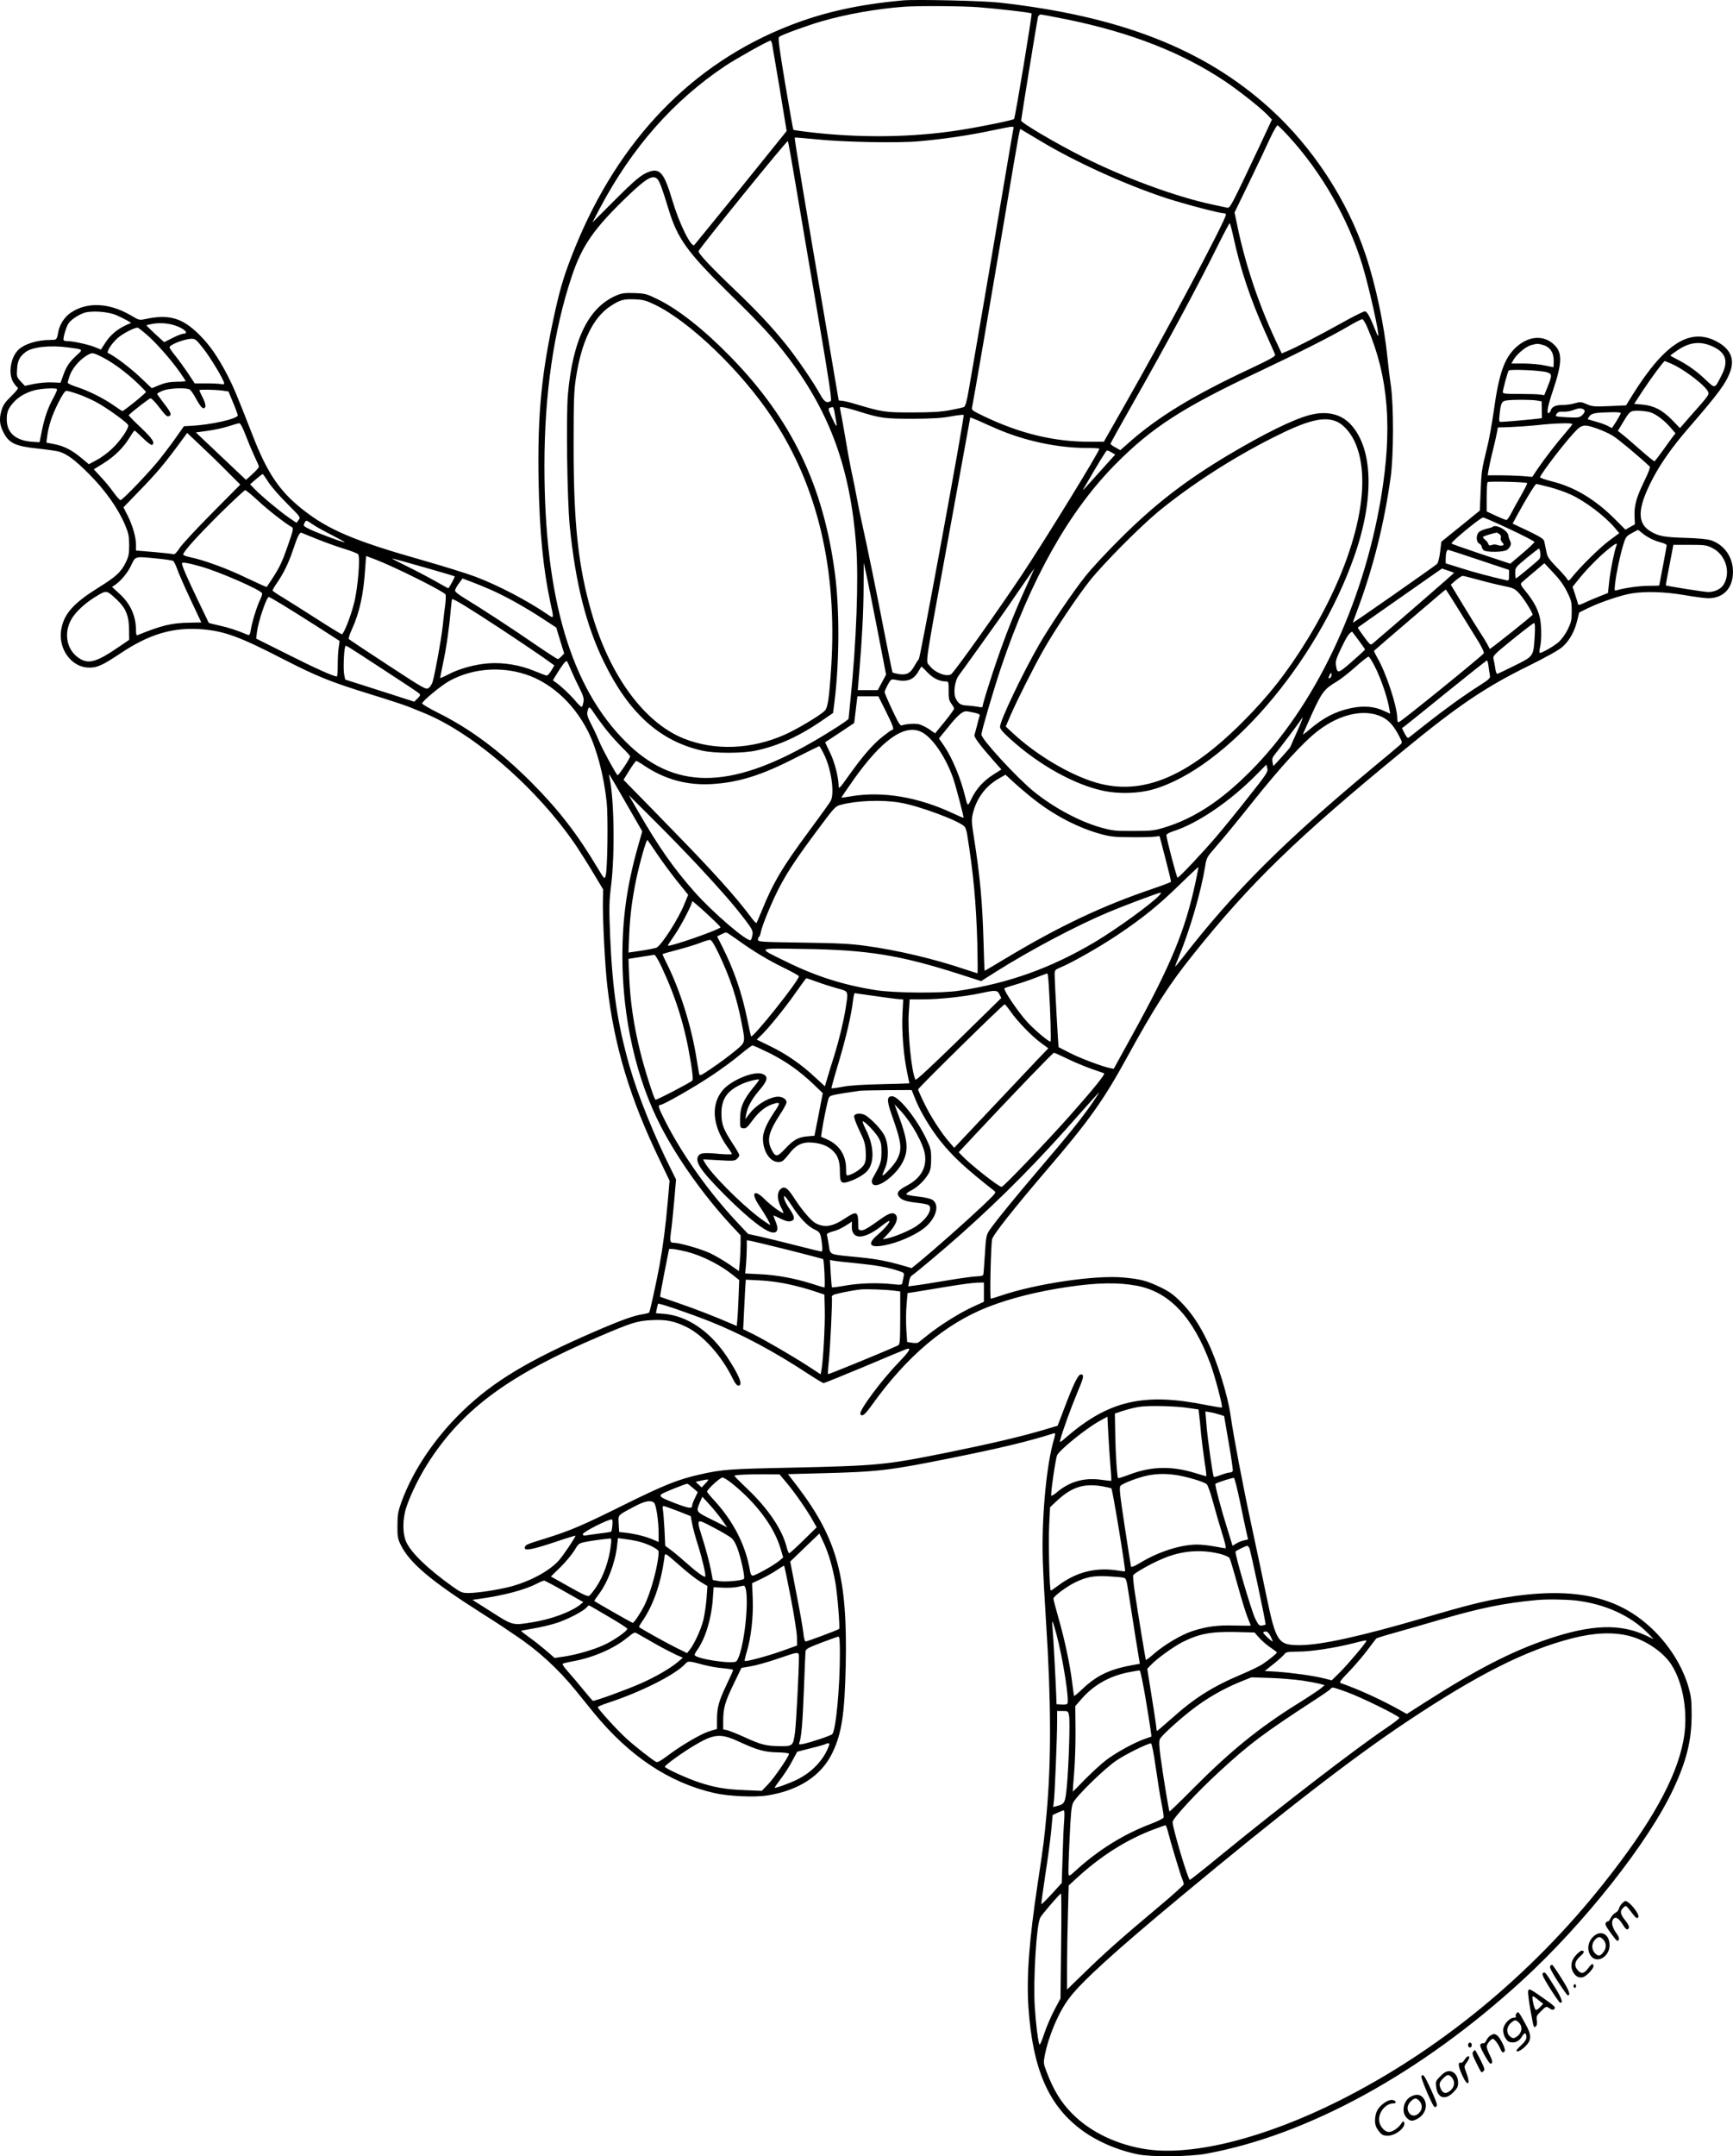
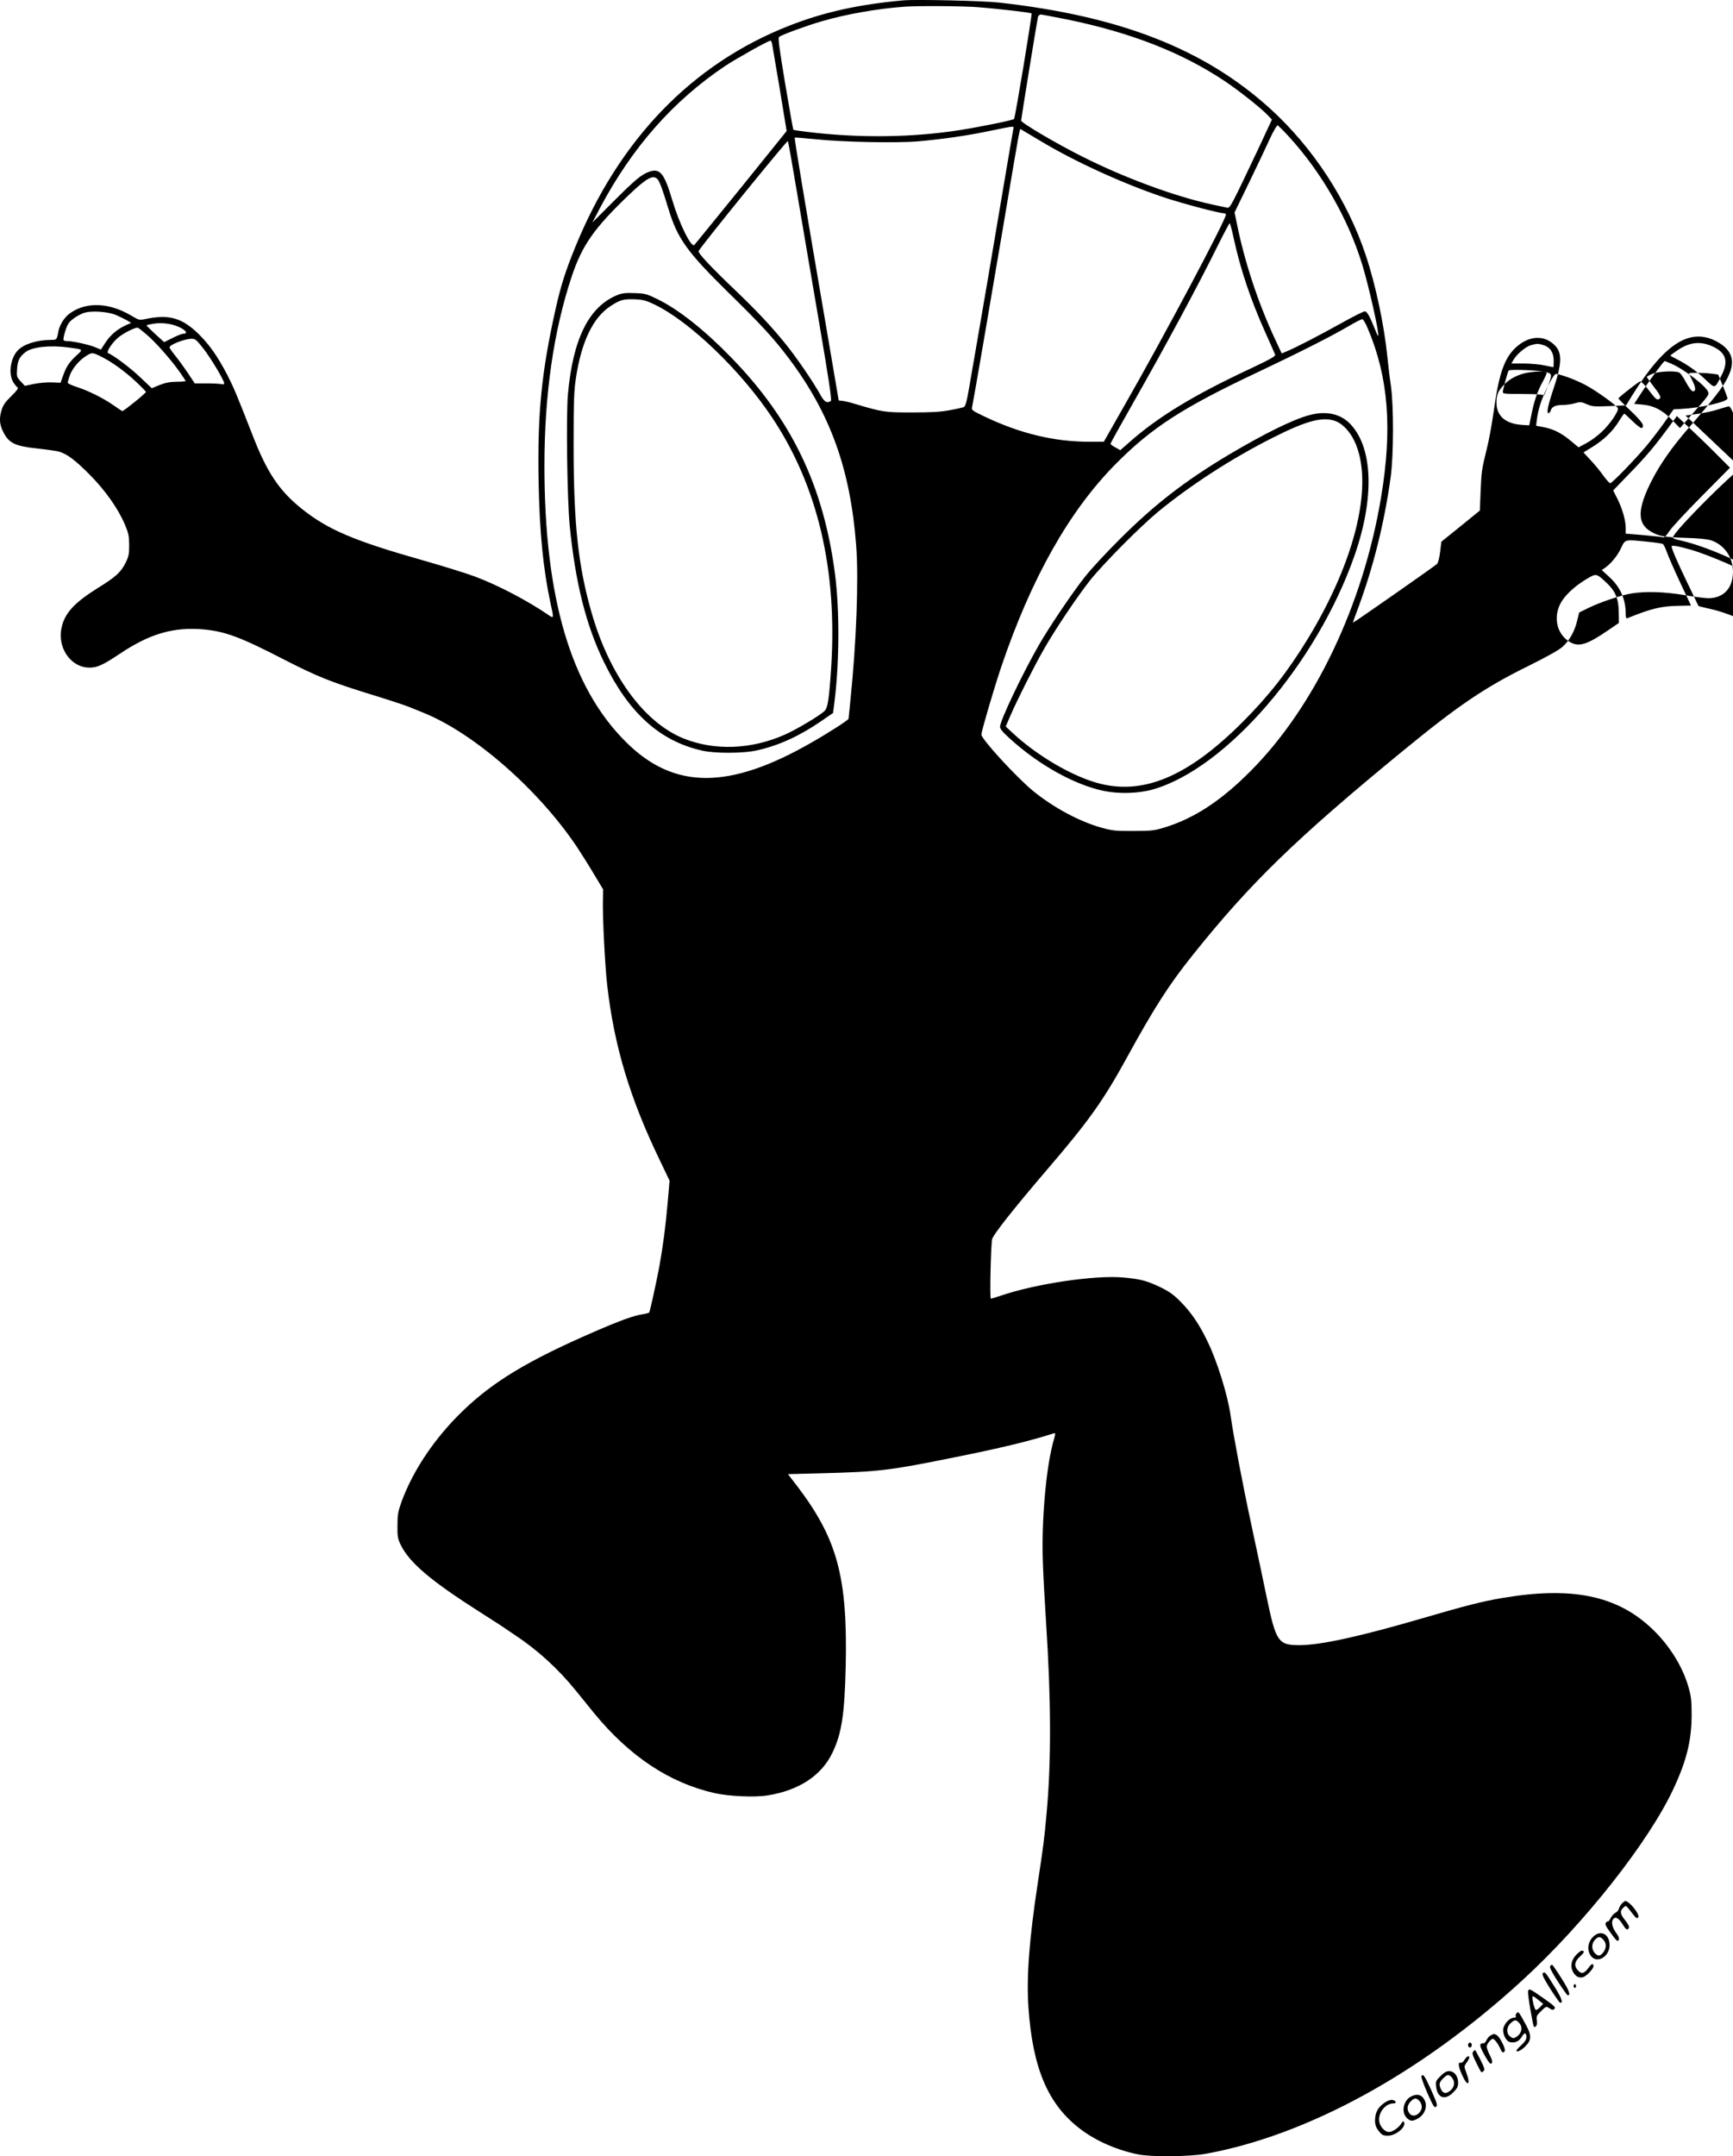
<svg xmlns="http://www.w3.org/2000/svg" version="1.0" viewBox="0 0 1395.985 1736.21" preserveAspectRatio="xMidYMid meet">
  <g transform="translate(-197.442,1851.705) scale(0.1,-0.1)" fill="#000000" stroke="none">
-     <path d="M9250 18514 c-355 -32 -638 -94 -916 -203 -783 -306 -1374 -917 -1728 -1789 -77 -190 -113 -302 -155 -488 -115 -513 -148 -847 -138 -1399 8 -405 37 -702 96 -975 28 -127 28 -126 -21 -92 -162 111 -398 235 -583 305 -66 25 -255 84 -420 131 -558 158 -767 247 -977 414 -183 146 -281 291 -398 592 -131 336 -155 391 -204 487 -78 149 -140 238 -225 324 -137 136 -243 168 -436 127 -48 -10 -52 -9 -112 27 -177 105 -358 114 -490 23 -47 -31 -87 -93 -98 -148 -13 -70 -13 -70 -64 -70 -108 0 -215 -34 -262 -83 -60 -62 -79 -189 -38 -257 12 -19 27 -38 35 -43 9 -5 -5 -25 -51 -70 -52 -51 -66 -72 -80 -119 -18 -64 -14 -111 17 -172 45 -88 95 -112 278 -131 74 -8 150 -19 168 -24 66 -19 129 -66 243 -180 129 -129 235 -278 290 -409 28 -66 33 -89 34 -162 0 -73 -4 -93 -27 -141 -39 -79 -79 -116 -223 -205 -195 -122 -272 -206 -296 -328 -31 -152 71 -304 209 -314 73 -5 116 14 259 109 242 163 435 219 676 198 174 -16 297 -61 642 -239 275 -141 382 -184 709 -285 137 -42 274 -87 305 -100 31 -13 81 -33 111 -45 407 -162 928 -616 1240 -1080 31 -47 92 -143 135 -215 l78 -130 -2 -90 c-3 -138 17 -531 35 -684 56 -487 182 -907 424 -1408 l78 -163 -14 -162 c-18 -207 -39 -366 -68 -526 -25 -133 -75 -362 -82 -373 -2 -4 -25 -10 -50 -14 -72 -10 -182 -50 -394 -142 -532 -231 -811 -399 -1058 -637 -224 -216 -400 -477 -493 -731 -28 -78 -33 -103 -33 -190 -1 -88 2 -106 25 -155 71 -146 240 -290 649 -550 91 -58 177 -113 190 -123 14 -9 50 -34 80 -54 185 -122 349 -272 492 -448 49 -60 114 -141 146 -180 286 -349 607 -563 971 -646 113 -26 326 -36 428 -19 252 40 434 159 522 342 76 157 99 311 108 703 15 710 -67 1016 -383 1435 l-82 107 267 7 c466 12 549 22 1063 126 383 77 604 130 806 194 21 7 21 6 -3 -81 -56 -213 -92 -633 -80 -953 3 -102 15 -322 26 -490 41 -628 42 -1120 4 -1535 -18 -202 -25 -258 -71 -560 -69 -455 -92 -756 -75 -1004 34 -491 159 -782 420 -979 127 -96 295 -169 466 -203 104 -21 413 -18 540 5 823 149 1737 650 2551 1396 502 460 1019 1115 1219 1544 106 227 146 391 146 596 0 115 -4 149 -26 225 -49 168 -156 338 -296 470 -282 266 -646 340 -1207 244 -151 -25 -303 -64 -627 -159 -513 -150 -832 -220 -1003 -220 -172 0 -189 25 -266 395 -19 94 -73 348 -120 567 -71 328 -146 726 -169 888 -22 159 -106 430 -182 588 -70 146 -133 239 -222 329 -58 58 -91 81 -165 117 -109 51 -153 63 -291 76 -225 22 -706 -49 -988 -145 -41 -14 -78 -25 -83 -25 -10 0 0 425 10 478 7 36 181 255 448 567 329 383 450 553 635 891 222 405 342 592 531 828 464 581 832 939 1698 1649 442 363 661 511 1007 681 147 73 246 128 275 154 56 49 98 124 119 211 l16 66 75 37 c95 46 265 104 350 117 112 18 266 13 424 -14 80 -14 166 -25 191 -25 122 0 198 80 199 210 2 118 -69 220 -176 256 -32 10 -99 17 -204 20 -171 5 -217 13 -280 50 -115 66 -112 185 12 424 67 128 158 257 284 403 254 293 311 371 345 471 30 93 -1 167 -94 223 -223 133 -432 5 -702 -429 l-46 -75 -134 -6 c-121 -5 -138 -4 -182 15 -45 20 -53 20 -96 8 -25 -8 -71 -14 -102 -14 -58 -1 -84 -14 -94 -47 -4 -10 -11 -19 -16 -19 -18 0 -8 54 35 183 72 212 76 299 18 360 -84 89 -209 84 -315 -12 -95 -87 -139 -213 -181 -521 -14 -98 -38 -232 -55 -297 -41 -167 -43 -181 -50 -348 l-6 -149 -155 -126 -155 -125 -10 -82 c-6 -49 -16 -88 -25 -97 -21 -20 -674 -476 -677 -473 -1 2 18 57 43 122 121 326 209 678 260 1045 25 176 26 579 2 745 -10 66 -22 170 -28 230 -26 256 -94 578 -175 820 -147 440 -424 864 -770 1178 -529 479 -1205 744 -2180 853 -133 15 -669 27 -775 18z m604 -55 c147 -11 424 -43 430 -50 6 -7 -132 -841 -141 -850 -10 -10 -259 -61 -428 -88 -388 -62 -818 -67 -1238 -16 -60 7 -110 15 -112 17 -2 2 -32 170 -66 372 -50 303 -59 370 -48 377 31 20 232 93 344 125 196 57 445 101 665 117 110 8 466 6 594 -4z m713 -98 c513 -105 925 -265 1273 -497 108 -72 287 -213 343 -271 l37 -39 -93 -200 c-241 -510 -244 -515 -269 -509 -13 3 -66 14 -118 25 -300 65 -705 214 -1045 385 -208 104 -495 273 -495 291 0 13 127 796 135 832 3 12 13 22 23 22 9 0 103 -18 209 -39z m-2373 -198 c3 -16 31 -180 62 -365 l55 -336 -366 -454 c-202 -249 -372 -457 -377 -463 -24 -27 -122 170 -178 360 -64 216 -99 259 -184 230 -64 -22 -115 -65 -290 -240 l-170 -170 63 120 c259 487 590 862 1007 1141 97 64 346 203 366 204 3 0 9 -12 12 -27z m4160 -743 c265 -288 481 -665 594 -1035 54 -177 140 -561 128 -573 -2 -1 -11 16 -20 40 -48 119 -69 158 -88 158 -10 0 -98 -44 -196 -99 -176 -98 -362 -194 -435 -224 l-38 -16 -50 107 c-140 299 -250 631 -313 948 l-17 80 119 245 c65 134 140 292 167 352 28 59 55 106 61 105 5 -2 45 -41 88 -88z m-2218 53 c-3 -16 -51 -296 -106 -623 -55 -327 -129 -764 -165 -970 -36 -206 -75 -433 -87 -503 -15 -88 -27 -131 -38 -137 -8 -4 -60 -16 -115 -26 -76 -14 -150 -18 -305 -18 -219 0 -234 2 -459 69 -46 14 -94 25 -107 25 -13 0 -24 2 -24 5 0 3 -45 267 -100 588 -168 978 -258 1522 -254 1526 2 2 77 -4 166 -13 216 -23 654 -32 828 -17 190 16 405 47 588 86 200 41 185 40 178 8z m218 -90 c287 -173 688 -354 1017 -462 152 -49 425 -121 461 -121 10 0 18 -5 18 -10 0 -42 -491 -967 -823 -1547 l-161 -283 -117 0 c-281 0 -554 65 -842 202 -102 49 -108 53 -102 77 13 62 144 824 255 1481 138 820 127 763 141 754 6 -4 75 -45 153 -91z m-1960 -413 c38 -223 117 -691 177 -1040 82 -480 105 -636 96 -642 -32 -20 -53 -8 -87 55 -51 93 -188 294 -273 399 -115 143 -237 273 -412 440 -202 193 -297 295 -293 313 5 22 712 894 719 886 3 -3 36 -188 73 -411z m-1122 103 c17 -20 40 -83 87 -238 72 -237 148 -344 474 -665 275 -269 374 -377 496 -539 334 -444 495 -891 542 -1504 21 -273 2 -781 -46 -1246 -8 -79 -15 -147 -15 -151 0 -10 -155 -110 -295 -190 -667 -384 -1112 -383 -1499 3 -443 440 -656 1161 -656 2224 0 572 74 1087 220 1524 84 252 181 390 465 661 141 134 192 161 227 121z m4637 -460 c56 -262 139 -508 258 -773 41 -91 77 -172 79 -180 4 -12 -48 -40 -207 -115 -455 -213 -740 -387 -972 -593 l-68 -60 -39 22 c-22 11 -40 25 -40 30 0 4 76 142 169 305 273 480 527 950 702 1304 46 92 86 167 89 167 3 0 16 -48 29 -107z m-8999 -633 c30 -13 70 -33 88 -43 l33 -20 -41 -18 c-70 -32 -125 -78 -165 -139 l-38 -58 -43 18 c-49 21 -178 50 -223 50 -16 0 -32 3 -34 8 -8 12 22 112 40 136 23 31 73 64 120 82 58 22 195 13 263 -16z m10081 -105 c168 -394 201 -809 108 -1365 -145 -867 -536 -1687 -1054 -2205 -236 -237 -452 -378 -690 -451 -82 -25 -105 -28 -250 -28 -146 -1 -169 2 -260 27 -175 49 -382 160 -545 292 -136 111 -420 420 -420 457 0 27 97 357 158 540 242 716 549 1262 926 1641 288 291 539 453 1144 738 332 157 591 288 727 368 55 33 106 58 113 58 8 -1 27 -33 43 -72z m-9612 23 c78 -24 123 -68 72 -68 -10 0 -49 -15 -86 -34 l-68 -34 -73 66 c-40 37 -71 68 -69 70 2 2 25 7 52 12 53 9 120 5 172 -12z m-227 -72 c73 -61 200 -205 269 -303 27 -38 48 -71 49 -74 0 -3 -33 -6 -73 -6 -55 -1 -89 -7 -137 -26 l-63 -26 -93 88 c-78 75 -218 180 -258 194 -18 7 24 75 75 121 39 35 128 82 161 85 4 1 35 -23 70 -53z m457 -111 c60 -75 171 -260 171 -284 0 -9 -8 -11 -22 -7 -13 3 -66 6 -119 6 l-96 0 -55 83 c-31 46 -77 109 -102 140 -25 31 -46 61 -46 67 0 21 119 68 177 69 29 1 40 -8 92 -74z m12168 9 c102 -49 122 -119 65 -229 -56 -111 -50 -109 -129 -35 -73 70 -146 121 -230 164 -29 14 -53 28 -53 30 0 2 25 21 55 41 100 69 190 78 292 29z m-1375 16 c57 -16 88 -60 88 -126 0 -30 -1 -54 -3 -54 -1 0 -34 7 -72 15 -39 8 -114 15 -168 15 l-98 0 18 31 c27 46 99 106 141 117 50 13 52 13 94 2z m-11875 -21 c120 -16 118 -14 67 -61 -61 -56 -84 -90 -110 -162 l-22 -61 -68 3 c-38 2 -103 -4 -144 -12 l-75 -16 -34 36 c-32 35 -33 39 -29 100 4 68 21 101 71 138 55 40 197 55 344 35z m275 -80 c79 -40 184 -117 266 -194 45 -42 82 -80 82 -84 0 -10 -181 -156 -190 -154 -5 1 -37 23 -73 48 -82 57 -201 116 -294 146 -40 13 -73 28 -73 34 0 6 7 32 16 57 19 56 74 122 132 159 48 30 52 30 134 -12z m12634 -50 c108 -47 284 -183 299 -230 7 -21 3 -27 -138 -186 l-90 -103 -63 65 c-78 80 -146 115 -237 124 l-69 6 72 110 c64 97 166 235 175 235 1 0 24 -10 51 -21z m-1003 -69 c45 -13 45 -22 9 -115 l-28 -70 -34 5 c-19 3 -95 5 -167 5 -113 0 -133 2 -133 15 0 18 38 159 47 173 8 13 257 2 306 -13z m-12000 -136 c4 -4 -9 -34 -27 -68 -45 -80 -73 -161 -95 -271 l-18 -89 -49 3 c-139 7 -215 70 -215 179 -1 59 11 90 52 136 40 46 99 81 169 100 56 15 172 21 183 10z m1062 0 c13 -3 36 -34 60 -80 26 -48 46 -74 58 -74 24 0 22 31 -8 90 -14 27 -25 52 -25 55 0 7 123 5 185 -3 l50 -7 37 -90 c21 -49 37 -95 38 -102 0 -28 -221 -78 -379 -85 l-55 -3 -74 -105 c-41 -58 -105 -141 -142 -186 -97 -115 -280 -304 -295 -304 -6 0 -31 28 -55 61 -24 34 -69 90 -102 124 l-58 63 76 47 c91 57 160 124 210 205 20 33 39 60 43 60 3 0 33 -28 67 -61 35 -34 67 -58 73 -55 26 17 5 50 -90 140 -56 53 -100 98 -98 100 42 40 167 136 176 136 7 0 31 -24 54 -52 69 -90 78 -98 94 -92 25 10 18 28 -40 103 -30 39 -55 74 -55 77 0 3 19 14 43 24 41 19 164 27 212 14z m-896 -39 c40 -13 107 -43 149 -65 84 -45 250 -164 259 -186 8 -23 -64 -129 -130 -190 -34 -33 -90 -74 -125 -92 l-62 -33 -61 51 c-77 64 -138 95 -218 111 l-63 12 6 47 c12 91 37 166 87 268 35 70 57 102 68 102 10 0 50 -11 90 -25z m11755 -53 l39 -7 1 -67 1 -68 -40 -5 c-46 -6 -260 -25 -289 -25 -17 0 -18 6 -11 68 9 85 17 100 58 105 55 7 200 6 241 -1z m-5659 -84 c3 -18 9 -55 14 -81 11 -59 3 -52 -37 35 -31 69 -31 70 10 77 4 0 10 -14 13 -31z m210 -8 c162 -50 197 -55 420 -55 158 1 234 5 308 19 54 10 101 15 104 12 9 -8 -348 -1950 -361 -1966 -7 -8 -25 -36 -39 -61 -31 -55 -64 -70 -126 -59 -23 4 -44 10 -47 12 -2 3 -31 144 -64 313 -58 302 -143 717 -181 885 -11 47 -29 135 -40 195 -11 61 -29 149 -39 196 -11 47 -36 180 -55 295 -20 115 -39 220 -42 233 -6 23 -4 23 33 17 21 -4 80 -20 129 -36z m5819 24 c22 -9 20 -27 -6 -51 -21 -19 -32 -20 -121 -16 -96 6 -97 6 -84 27 11 16 23 20 53 18 21 -2 57 4 79 12 46 17 57 18 79 10z m548 -28 c48 -17 112 -67 161 -124 l38 -44 -25 -32 c-13 -18 -50 -68 -81 -112 -31 -43 -60 -80 -63 -81 -4 -2 -57 41 -119 96 -61 54 -126 110 -144 123 l-32 26 38 63 c59 98 60 99 129 99 34 -1 78 -7 98 -14z m-242 -6 c0 -5 -16 -34 -35 -65 l-36 -55 -37 19 c-21 11 -64 26 -96 34 -32 9 -59 17 -61 19 -2 2 5 13 14 25 19 23 46 28 184 31 38 1 67 -2 67 -8z m-5028 -125 c225 -98 493 -155 725 -155 57 0 103 -3 103 -6 0 -24 -436 -733 -623 -1014 -203 -304 -545 -785 -571 -802 -36 -24 -130 12 -172 67 -34 46 -51 -67 160 1088 91 500 166 910 166 912 0 2 30 -10 68 -26 37 -17 101 -46 144 -64z m-6043 -67 c24 -62 57 -139 72 -170 16 -32 29 -63 29 -69 0 -7 -23 -33 -52 -59 l-52 -47 -202 191 -202 191 95 13 c52 7 126 23 166 36 40 13 79 24 88 25 10 1 28 -33 58 -111z m10681 104 c0 -4 -25 -35 -55 -70 -71 -82 -171 -211 -225 -291 l-43 -64 -81 7 c-44 3 -125 6 -179 6 l-99 0 7 43 c4 23 19 94 35 157 15 63 31 131 34 150 l6 35 98 3 c53 2 153 9 222 16 144 16 280 19 280 8z m200 -36 c39 -14 96 -39 126 -58 42 -25 219 -173 298 -248 5 -6 -12 -51 -42 -112 -65 -133 -84 -200 -81 -285 l3 -68 -38 -21 -38 -22 -82 82 c-160 161 -329 263 -515 308 -50 13 -91 27 -91 32 0 16 137 200 230 309 106 123 108 124 230 83z m-11038 -343 l108 -108 -228 -230 c-126 -127 -244 -254 -262 -283 -20 -31 -39 -51 -47 -48 -7 3 -78 11 -158 18 l-145 12 0 44 c0 63 -26 154 -66 235 l-35 69 113 117 c162 166 222 238 376 449 l24 33 106 -100 c59 -55 155 -148 214 -208z m7128 150 l28 -16 -91 -101 c-51 -56 -112 -124 -136 -151 -24 -28 -37 -39 -29 -25 125 216 183 310 190 310 6 0 23 -7 38 -17z m-6795 -236 c21 -34 89 -112 150 -173 110 -110 112 -112 95 -134 l-17 -23 -62 42 c-72 50 -219 172 -274 229 l-38 39 48 42 c26 22 50 41 53 41 3 0 23 -28 45 -63z m10141 -10 c3 -3 -20 -48 -50 -101 -31 -54 -67 -119 -81 -147 -14 -27 -30 -49 -36 -49 -6 0 -44 15 -85 34 l-74 35 0 114 c0 62 3 117 8 122 7 8 309 1 318 -8z m179 -32 c54 -14 131 -41 172 -60 120 -56 275 -173 356 -269 l35 -42 -77 -57 c-75 -55 -233 -210 -299 -292 -30 -38 -33 -39 -44 -20 -6 11 -44 54 -84 95 -65 67 -75 82 -84 130 -6 30 -13 66 -16 78 -4 19 -31 36 -130 84 l-125 59 42 77 c67 124 140 242 149 242 4 0 52 -11 105 -25z m-10402 -110 c77 -72 222 -185 275 -214 11 -6 6 -32 -32 -139 -55 -158 -71 -191 -173 -341 -2 -2 -74 30 -162 72 -156 76 -340 143 -453 167 -32 6 -58 16 -58 22 0 22 115 149 298 331 105 103 195 187 202 187 6 0 53 -38 103 -85z m10083 -229 c109 -51 199 -98 199 -103 0 -5 -44 -47 -97 -92 l-98 -83 -232 77 c-128 43 -237 81 -241 85 -11 9 232 209 254 210 9 0 105 -42 215 -94z m-9487 -48 c62 -32 108 -58 102 -58 -18 0 -231 80 -283 106 -53 27 -53 27 -38 55 10 19 13 18 58 -13 26 -18 98 -59 161 -90z m10553 17 c41 -34 95 -61 152 -76 25 -6 46 -16 46 -23 0 -6 -14 -81 -30 -166 -16 -85 -30 -156 -30 -157 0 -2 -38 -3 -84 -3 -74 0 -201 -18 -259 -36 -18 -6 -19 -3 -12 57 10 85 38 218 64 305 20 66 24 72 68 97 27 15 50 27 52 27 2 0 17 -11 33 -25z m-10673 -49 c62 -25 159 -60 215 -77 55 -17 107 -37 115 -44 19 -19 -1 -272 -33 -397 -27 -106 -83 -248 -98 -248 -5 0 -96 55 -201 123 -106 68 -229 145 -274 173 -46 27 -83 52 -83 57 0 4 17 34 39 65 53 79 93 162 126 262 35 106 53 143 68 137 7 -3 63 -26 126 -51z m10466 -53 c-17 -45 -46 -187 -57 -280 l-11 -101 -71 -28 c-39 -15 -92 -38 -119 -51 -35 -17 -48 -20 -51 -11 -1 7 -12 42 -23 76 l-21 64 45 56 c63 79 156 175 232 238 68 56 88 66 76 37z m772 -18 c108 -54 152 -195 92 -295 -22 -36 -72 -60 -125 -60 -30 0 -335 48 -341 54 -1 1 12 74 30 164 l31 162 131 0 c120 0 135 -2 182 -25z m-1385 -41 c3 -23 -1 -42 -10 -51 -29 -29 -180 -153 -186 -153 -3 0 -6 20 -6 44 0 43 2 45 92 120 51 42 96 76 99 76 4 0 9 -16 11 -36z m-495 -55 l243 -81 0 -44 c0 -43 -1 -44 -27 -38 -122 28 -248 61 -355 95 l-128 40 0 39 c0 40 8 70 19 70 3 0 115 -36 248 -81z m-8886 2 c155 -60 527 -245 561 -279 5 -5 4 -42 -1 -83 -6 -41 -15 -121 -21 -179 -11 -100 -59 -365 -80 -441 -6 -21 -21 -44 -33 -52 -22 -14 -35 -7 -328 185 -167 109 -308 203 -313 208 -6 6 3 36 22 77 62 135 95 284 108 491 4 56 7 102 8 102 1 0 35 -13 77 -29z m-1755 8 c60 -6 115 -14 123 -18 7 -5 22 -35 33 -67 11 -32 59 -142 107 -244 l87 -185 -96 -2 c-144 -2 -225 -22 -417 -100 -9 -4 -13 7 -13 35 0 118 -43 215 -131 296 l-62 57 24 16 c49 34 103 99 131 160 35 73 26 71 214 52z m2142 -69 c135 -38 247 -72 249 -74 4 -4 -46 -96 -52 -96 -1 0 -47 25 -101 56 -55 31 -157 85 -229 120 -71 35 -126 63 -122 64 5 0 119 -31 255 -70z m-1791 4 c149 -43 469 -183 488 -213 3 -6 -3 -27 -13 -48 -26 -50 -68 -186 -77 -246 -6 -39 -11 -47 -24 -42 -91 38 -159 60 -229 75 -46 10 -85 20 -86 22 -1 2 -41 84 -88 183 -85 177 -128 276 -128 296 0 12 48 4 157 -27z m5444 -502 l71 -367 -33 -62 -34 -63 -80 0 -81 0 12 143 c23 276 34 487 35 684 l1 198 19 -83 c10 -45 51 -248 90 -450z m5556 301 c35 -70 38 -84 38 -158 0 -71 -4 -89 -33 -148 -19 -39 -50 -80 -73 -101 -44 -37 -145 -94 -153 -85 -3 2 -1 22 4 44 15 63 12 196 -6 256 -19 66 -51 122 -111 196 -38 46 -43 57 -32 68 8 8 52 46 99 85 l85 72 72 -77 c49 -51 85 -101 110 -152z m-4354 45 c-118 -258 -213 -508 -307 -807 -26 -80 -46 -151 -46 -159 0 -11 -8 -13 -37 -6 -21 4 -59 8 -86 10 -53 2 -71 13 -94 57 -20 40 -9 136 21 180 13 17 91 126 173 240 83 115 216 302 294 418 79 115 144 209 145 209 1 0 -27 -64 -63 -142z m3445 107 c2 -2 -489 -428 -659 -572 -14 -12 -22 -5 -68 58 -29 39 -51 72 -49 73 9 8 582 408 626 439 l52 36 48 -16 c26 -9 48 -17 50 -18z m186 -54 c57 -16 148 -39 203 -50 94 -20 100 -23 140 -68 35 -39 103 -148 103 -166 0 -7 -341 -279 -345 -275 -1 1 -10 19 -20 38 -10 19 -35 60 -55 90 -20 30 -82 130 -138 222 l-101 167 41 36 c23 19 47 35 55 35 7 0 60 -13 117 -29z m-7948 -82 c117 -51 280 -142 419 -233 l110 -72 32 -105 32 -104 -21 -22 c-12 -13 -25 -23 -30 -23 -5 0 -81 49 -169 109 -185 128 -458 306 -576 377 -49 29 -83 55 -83 65 0 9 13 35 30 57 l30 41 67 -25 c38 -14 109 -43 159 -65z m7804 -170 c58 -94 127 -206 154 -249 27 -44 46 -85 43 -93 -6 -16 -658 -544 -683 -554 -10 -4 -14 4 -14 30 0 93 -91 370 -160 486 -17 30 -29 55 -27 58 23 22 573 493 577 493 3 0 52 -77 110 -171z m-10814 89 c72 -68 97 -129 98 -238 l1 -85 -85 -58 c-172 -118 -239 -139 -312 -94 -115 69 -138 228 -50 346 44 58 111 115 194 164 71 42 73 41 154 -35z m1335 -41 c57 -35 184 -114 282 -177 l177 -114 -7 -51 c-5 -27 -8 -92 -8 -143 0 -50 -3 -92 -7 -92 -26 0 -178 68 -396 178 l-254 127 6 51 c10 84 77 284 96 284 4 0 54 -28 111 -63z m1773 -204 c120 -79 263 -176 318 -214 l98 -70 -25 -42 c-14 -23 -31 -41 -38 -40 -6 1 -50 18 -97 37 -115 48 -248 70 -367 62 -109 -7 -244 -44 -330 -91 -35 -18 -63 -30 -63 -26 0 3 11 58 24 121 26 120 50 290 61 425 4 44 9 83 11 87 6 9 128 -65 408 -249z m8313 -45 c-10 -167 -7 -164 -161 -240 -72 -36 -135 -66 -141 -67 -5 -1 -13 20 -16 46 -4 26 -10 60 -14 74 -6 25 4 36 155 158 89 72 166 131 172 131 7 0 9 -33 5 -102z m-1418 -37 c28 -38 51 -71 51 -74 0 -3 -48 -47 -106 -98 -113 -98 -117 -99 -128 -29 -5 32 2 55 45 144 41 86 65 122 86 126 0 0 24 -31 52 -69z m-7859 -234 c151 -98 282 -185 290 -193 13 -12 11 -17 -12 -41 l-27 -26 -158 51 c-87 28 -212 68 -278 89 l-120 38 -8 40 c-9 40 -2 209 9 226 7 11 -24 30 304 -184z m8000 1 c47 -99 93 -238 106 -320 l7 -38 -53 24 c-75 35 -160 42 -259 22 -126 -26 -224 -76 -338 -173 -29 -25 -53 -42 -53 -39 0 3 34 78 74 168 80 175 99 198 200 258 28 16 94 68 146 114 52 47 101 85 108 86 7 0 35 -46 62 -102z m-6485 -8 c15 -36 45 -100 67 -143 31 -63 38 -84 32 -113 -3 -19 -9 -36 -13 -39 -4 -2 -28 20 -53 50 -42 50 -112 116 -159 149 l-21 15 23 38 c50 83 82 124 89 116 5 -4 20 -37 35 -73z m7390 33 c3 -27 8 -60 11 -74 4 -23 -4 -31 -87 -84 -120 -76 -285 -195 -434 -313 -66 -52 -125 -99 -132 -104 -8 -7 -18 3 -34 33 l-21 43 23 17 c13 10 166 132 339 273 173 140 318 255 322 255 4 1 10 -20 13 -46z m-4518 -52 c46 -47 96 -71 149 -71 19 0 20 -6 20 -74 -1 -62 3 -79 22 -105 12 -16 22 -35 22 -40 0 -6 -34 -53 -76 -105 l-77 -94 -49 34 c-27 18 -65 36 -84 40 -36 7 -107 1 -135 -10 -12 -5 -29 21 -77 124 -34 72 -62 137 -62 144 0 8 12 34 26 60 25 45 27 46 63 39 92 -20 145 0 183 67 13 22 24 40 25 40 2 0 24 -22 50 -49z m-3283 -1 c225 -57 428 -234 549 -476 69 -138 126 -355 148 -563 13 -124 7 -544 -8 -596 -9 -29 -10 -28 -63 60 -165 277 -316 472 -534 691 -254 254 -490 430 -750 560 -72 36 -131 71 -131 77 0 18 154 145 219 181 168 92 375 117 570 66z m6536 -19 c0 -10 -7 -21 -15 -24 -12 -5 -12 -2 -3 18 13 30 18 31 18 6z m-3590 -291 c58 -116 70 -150 51 -150 -5 0 -40 -25 -78 -55 -79 -63 -158 -154 -272 -314 -70 -99 -81 -110 -81 -85 -1 73 -31 192 -69 270 l-40 84 117 77 117 78 8 65 c4 36 10 84 13 108 l5 42 85 0 84 0 60 -120z m-2239 -165 c31 -38 85 -97 118 -130 34 -33 61 -63 61 -68 0 -17 -93 -156 -101 -152 -13 9 -127 218 -149 275 -12 30 -39 89 -61 131 -31 60 -38 83 -33 105 12 49 15 48 62 -23 25 -37 71 -99 103 -138z m2949 154 c38 -8 50 -15 46 -25 -3 -8 -13 -43 -21 -77 -9 -34 -18 -69 -21 -78 -5 -17 42 -80 153 -206 l64 -72 -65 -41 c-80 -51 -137 -114 -176 -194 -30 -64 -31 -64 -50 14 -37 151 -104 313 -170 410 l-42 61 79 97 c72 89 109 121 140 122 7 0 35 -5 63 -11z m3288 -35 c56 -28 94 -71 139 -158 24 -47 24 -49 6 -66 -10 -9 -101 -86 -203 -170 -731 -607 -1134 -1009 -1553 -1549 -31 -40 -57 -70 -57 -67 0 3 15 43 34 88 85 207 175 515 207 712 12 78 13 79 92 170 44 49 176 210 293 357 226 283 409 483 527 573 178 136 375 178 515 110z m-686 -120 c-27 -60 -51 -114 -53 -120 -2 -6 -34 -44 -70 -83 l-67 -73 -7 31 c-5 26 -2 38 19 64 46 57 193 251 207 274 29 47 17 11 -29 -93z m-3027 0 c87 -41 195 -198 257 -372 21 -61 88 -315 84 -320 -2 -1 -41 15 -87 37 -281 131 -563 178 -814 137 -44 -8 -81 -13 -83 -11 -1 1 44 66 99 145 227 320 409 449 544 384z m-778 -191 c56 -120 80 -305 49 -365 -8 -15 -85 -122 -170 -237 -217 -292 -295 -423 -386 -649 -21 -51 -40 -95 -42 -98 -3 -2 -25 21 -48 53 -120 161 -310 371 -615 683 -120 124 -262 269 -314 322 l-94 96 47 76 c26 42 51 76 56 76 4 0 32 -16 61 -36 170 -114 351 -163 553 -150 210 13 396 71 661 207 105 53 194 97 198 98 5 0 24 -34 44 -76z m3417 -330 c-85 -109 -202 -252 -258 -318 -115 -135 -304 -335 -316 -335 -7 0 -90 315 -90 343 0 7 24 21 53 30 196 62 459 240 672 456 l80 81 8 -29 c7 -28 -4 -45 -149 -228z m-5016 -54 l130 -226 -34 -119 c-89 -315 -126 -576 -126 -889 0 -497 112 -987 311 -1370 137 -263 343 -552 560 -788 l81 -87 0 -69 c0 -37 -3 -102 -6 -143 l-7 -76 -81 56 c-44 30 -114 71 -155 90 -73 33 -242 82 -287 82 -33 0 -35 10 -25 87 6 37 17 148 26 246 l15 177 -39 79 c-136 270 -269 600 -335 831 -99 349 -138 615 -157 1052 -9 230 -8 273 8 405 32 258 24 712 -14 873 -3 14 -3 23 0 20 3 -3 64 -107 135 -231z m3287 30 c165 -130 361 -231 545 -280 70 -19 112 -23 235 -23 83 -1 168 1 190 4 l40 5 47 -180 c26 -99 46 -183 45 -188 -1 -4 -70 -30 -152 -58 -399 -135 -748 -300 -1173 -555 -95 -57 -174 -104 -176 -104 -1 0 -6 105 -9 233 -9 321 -28 529 -78 845 -18 113 -19 139 -9 185 30 125 102 223 210 285 l54 31 71 -65 c38 -35 110 -96 160 -135z m-2715 -524 c192 -206 295 -324 387 -445 57 -75 63 -89 59 -119 -3 -19 -9 -38 -14 -43 -22 -22 -305 220 -452 386 -171 193 -292 366 -459 656 l-72 125 191 -190 c105 -104 267 -271 360 -370z m1635 499 c155 -26 487 -150 521 -195 6 -8 14 -32 18 -54 51 -314 74 -560 83 -887 3 -131 4 -238 1 -238 -2 0 -44 14 -94 30 -251 85 -548 156 -807 191 -121 17 -225 22 -509 26 -338 5 -358 6 -358 24 0 10 4 20 9 23 5 3 12 22 15 41 11 55 92 250 151 362 67 127 140 236 313 468 129 173 136 181 181 192 126 34 334 42 476 17z m-1957 -414 c39 -58 111 -155 160 -217 l90 -111 -34 -82 c-45 -111 -173 -312 -218 -342 -10 -6 -79 -20 -180 -34 l-49 -7 6 149 c7 154 23 279 57 444 30 140 82 323 90 313 4 -4 39 -55 78 -113z m4337 -225 c-85 -396 -201 -674 -515 -1242 l-144 -262 -31 6 c-60 12 -230 75 -319 120 -50 25 -92 47 -94 48 -3 3 -32 523 -32 586 0 35 3 38 53 59 95 40 310 163 451 257 206 138 333 241 501 405 82 80 151 145 153 143 1 -1 -9 -55 -23 -120z m-291 -106 c-59 -66 -344 -272 -516 -375 -359 -213 -697 -334 -1103 -395 -136 -21 -520 -18 -664 5 -261 41 -483 111 -726 231 -234 115 -245 107 145 101 513 -7 775 -50 1251 -202 l177 -57 118 75 c272 172 646 370 905 479 123 52 406 158 423 159 5 0 1 -9 -10 -21z m-3536 -258 c6 -15 -411 -161 -424 -148 -2 1 22 38 53 82 53 77 143 249 143 275 0 11 221 -192 228 -209z m135 -100 c126 -91 244 -163 376 -227 67 -33 121 -63 121 -68 0 -35 -370 -499 -386 -484 -1 2 -14 59 -28 128 -45 221 -107 403 -205 598 l-40 79 32 16 c18 9 36 16 40 16 5 1 45 -26 90 -58z m-149 -113 c94 -199 146 -356 185 -561 31 -159 32 -152 -57 -225 -42 -35 -123 -95 -179 -133 -97 -66 -103 -68 -107 -47 -3 13 -12 68 -21 123 -42 264 -135 558 -246 777 -17 33 -29 61 -27 63 2 2 56 17 120 34 65 17 146 42 180 55 35 14 71 25 80 25 13 1 33 -30 72 -111z m-461 -105 c120 -257 191 -487 237 -776 14 -88 18 -133 11 -141 -13 -15 -291 -160 -297 -154 -14 15 -89 249 -123 389 -51 207 -80 402 -88 595 l-6 150 99 16 c54 8 104 16 110 17 6 0 32 -43 57 -96z m3120 -155 c13 -209 20 -448 13 -448 -17 0 -128 94 -186 157 -75 82 -196 261 -184 272 5 4 43 17 85 29 42 12 117 37 165 56 49 19 92 35 95 35 3 1 9 -45 12 -101z m-1867 33 c43 -16 116 -39 162 -52 95 -26 91 -16 67 -169 -17 -104 -52 -248 -89 -368 -14 -42 -36 -116 -51 -165 l-26 -87 -79 73 c-113 105 -227 184 -357 248 l-113 55 31 30 c58 54 200 228 282 347 45 64 84 117 87 117 4 0 42 -13 86 -29z m1469 -100 l15 -30 -342 -335 c-214 -209 -345 -331 -349 -323 -32 58 -65 387 -54 541 l7 106 111 0 c127 0 331 22 457 49 125 27 137 26 155 -8z m-1025 -11 c74 -11 161 -22 192 -26 l58 -5 -6 -117 c-7 -136 9 -337 37 -467 10 -49 19 -90 19 -91 0 -1 -102 -4 -227 -7 -147 -3 -258 -10 -312 -21 -47 -9 -86 -14 -89 -12 -2 2 24 96 58 208 59 198 103 385 116 501 4 31 10 57 13 57 3 0 67 -9 141 -20z m1115 -128 c54 -78 172 -200 244 -252 l60 -44 -96 -100 c-79 -83 -329 -348 -610 -646 l-52 -55 -35 40 c-65 73 -157 214 -206 318 -28 56 -50 107 -50 112 0 12 685 685 697 685 4 0 26 -26 48 -58z m-1949 -331 c135 -67 249 -147 361 -254 l75 -72 -33 -172 -34 -171 -56 -5 c-74 -6 -113 -28 -180 -100 -64 -68 -77 -69 -109 -8 -40 79 -25 142 68 285 29 43 52 87 52 97 0 30 -44 52 -87 44 -75 -14 -163 -71 -214 -139 l-31 -41 7 39 c9 56 46 124 100 187 75 86 82 119 30 139 -65 25 -245 -48 -315 -127 -102 -116 -89 -288 33 -460 21 -28 37 -54 37 -58 0 -4 -42 -4 -92 0 -128 12 -160 9 -176 -12 -35 -47 14 -120 207 -314 154 -154 278 -258 347 -292 72 -35 100 -5 66 74 -11 27 -19 49 -16 49 2 0 28 -12 57 -26 38 -19 62 -25 81 -20 36 9 34 35 -9 98 -35 50 -52 94 -42 104 3 3 30 -32 60 -78 64 -99 129 -167 185 -192 43 -20 47 -28 58 -119 5 -42 4 -57 -6 -57 -6 0 -98 22 -203 49 -106 27 -236 59 -289 71 l-97 21 -80 85 c-228 241 -446 546 -583 814 -60 118 -67 140 -45 140 24 0 273 142 412 235 77 51 181 127 230 169 50 41 95 75 100 75 6 1 65 -26 131 -58z m2408 -50 c56 -27 142 -63 191 -80 50 -18 96 -34 103 -36 13 -5 -84 -126 -285 -352 -174 -196 -526 -563 -540 -563 -24 0 -257 184 -322 254 l-24 25 138 148 c314 335 620 653 629 653 5 0 55 -22 110 -49z m-2533 -233 c-78 -95 -105 -157 -105 -248 -1 -73 0 -75 25 -78 22 -3 34 7 73 61 60 81 116 123 189 141 37 9 35 -4 -14 -75 -58 -87 -89 -157 -89 -208 0 -122 76 -215 154 -185 8 3 34 30 56 59 58 76 111 100 197 91 73 -8 126 -31 164 -73 36 -38 49 -83 49 -163 0 -87 11 -98 76 -76 67 23 129 61 153 95 51 71 43 198 -19 321 -17 34 -29 64 -26 67 9 9 97 -81 124 -126 23 -39 27 -57 27 -121 -1 -76 -7 -97 -59 -189 -20 -34 -23 -48 -15 -63 30 -56 194 63 249 180 44 92 36 171 -39 372 l-31 85 47 -50 c94 -101 189 -273 199 -361 12 -103 -37 -185 -145 -243 -71 -37 -87 -59 -66 -88 20 -29 58 -41 154 -52 50 -5 87 -14 92 -23 23 -35 -24 -109 -104 -163 -53 -36 -175 -87 -237 -100 l-35 -7 41 43 c68 72 91 133 59 159 -20 17 -54 6 -111 -35 -100 -72 -138 -95 -161 -95 -13 0 -23 6 -24 13 0 6 -1 37 -2 67 -3 72 -18 74 -105 17 -99 -67 -166 -78 -238 -39 -35 18 -110 106 -167 194 -59 93 -85 110 -118 77 -27 -27 -24 -84 6 -142 14 -26 22 -47 19 -47 -17 0 -104 64 -149 110 -85 86 -116 55 -47 -48 51 -76 95 -153 90 -157 -2 -3 -42 24 -89 59 -152 115 -395 360 -439 445 l-12 23 126 -7 c114 -7 129 -6 146 10 11 10 20 24 20 30 0 7 -23 48 -52 91 -77 119 -92 157 -92 244 -1 117 44 183 161 237 47 22 132 44 142 37 2 -2 -19 -32 -48 -66z m1308 -95 c41 -102 124 -238 204 -338 100 -124 200 -216 429 -396 20 -15 15 -20 -108 -136 -134 -126 -369 -333 -487 -431 l-69 -56 -41 12 c-154 45 -243 62 -389 76 -245 24 -224 15 -238 100 -6 39 -13 76 -15 82 -2 7 16 17 43 24 44 11 75 26 134 64 l25 17 -1 -40 c-2 -108 98 -107 238 3 32 26 61 44 64 42 8 -9 -37 -63 -93 -111 -99 -84 -60 -115 95 -76 105 26 234 88 292 140 87 78 112 179 53 217 -14 9 -64 21 -113 26 -48 5 -91 13 -96 18 -5 5 13 19 41 33 52 27 110 84 140 139 13 24 18 55 18 113 0 74 -3 87 -42 168 -77 160 -220 337 -272 337 -43 0 -44 -33 -6 -143 83 -234 89 -281 45 -367 -20 -40 -108 -135 -116 -127 -3 2 6 26 18 53 34 74 32 201 -4 269 -25 48 -96 124 -148 159 -34 22 -87 21 -95 -3 -3 -11 13 -56 42 -117 41 -83 48 -109 51 -170 3 -51 0 -80 -12 -102 -15 -30 -76 -73 -123 -87 -22 -6 -23 -4 -23 48 0 111 -53 194 -152 239 l-50 22 7 46 c10 71 44 237 54 263 10 25 13 26 251 61 14 2 113 4 221 5 l197 1 31 -77z m1426 -25 c-87 -126 -197 -263 -412 -514 -204 -239 -378 -452 -421 -517 -22 -34 -26 -52 -34 -190 -5 -83 -11 -158 -13 -164 -3 -8 -22 -13 -49 -13 -24 0 -136 -15 -248 -34 -111 -19 -226 -37 -255 -40 l-52 -7 6 38 c3 21 12 43 21 48 33 22 264 216 392 330 346 308 641 607 970 983 79 89 145 162 147 162 2 0 -21 -37 -52 -82z m-2442 -1188 c147 -37 269 -69 272 -72 8 -8 18 -228 10 -228 -4 0 -49 13 -100 30 -138 44 -286 71 -419 77 l-119 6 7 75 c3 41 6 102 6 134 l0 59 38 -7 c20 -4 157 -37 305 -74z m-819 -14 c113 -29 260 -103 353 -177 l62 -49 -5 -132 c-3 -73 -7 -157 -10 -185 l-5 -53 -37 16 c-131 57 -298 122 -427 166 -82 28 -151 52 -153 53 -2 2 14 89 34 194 l38 191 27 0 c14 0 70 -11 123 -24z m1361 -91 c160 -16 248 -32 337 -61 44 -14 48 -18 42 -42 -3 -15 -7 -37 -10 -50 -4 -22 -6 -23 -82 -15 -121 13 -268 8 -380 -12 -56 -10 -104 -16 -106 -14 -2 2 -6 53 -10 112 l-6 109 28 -6 c15 -3 99 -13 187 -21z m-543 -170 c63 -14 153 -38 199 -54 l84 -28 3 -124 c3 -118 -12 -401 -26 -481 l-7 -37 -100 65 c-128 83 -348 211 -447 260 l-77 38 5 105 c3 58 7 148 10 200 l6 94 118 -6 c69 -3 165 -17 232 -32z m1568 -62 l0 -78 -96 -44 c-104 -48 -264 -149 -359 -226 -33 -26 -65 -52 -72 -57 -7 -6 -30 -7 -52 -3 l-39 6 -7 102 c-3 56 -3 145 2 197 l8 95 60 9 c33 5 148 24 255 42 107 18 219 33 248 33 l52 1 0 -77z m1233 51 c261 -50 450 -250 591 -627 36 -97 102 -345 93 -353 -2 -3 -60 7 -128 20 -498 101 -782 36 -1122 -257 -57 -49 -58 -49 -51 -21 15 61 85 254 133 369 56 131 61 155 32 155 -22 0 -61 -80 -136 -279 l-51 -134 -114 -34 c-195 -57 -421 -110 -780 -183 -497 -100 -550 -105 -1265 -121 -482 -10 -543 -14 -720 -54 -178 -40 -289 -84 -620 -248 -332 -165 -427 -205 -625 -267 -155 -48 -164 -51 -168 -74 -6 -29 55 -18 236 42 94 32 172 56 172 53 0 -13 -100 -161 -135 -200 -79 -87 -235 -170 -398 -212 -101 -25 -257 -49 -328 -49 -53 0 -62 4 -135 56 -191 137 -322 262 -365 350 -33 68 -34 189 0 289 37 109 112 260 189 376 277 420 644 688 1367 996 257 110 302 124 415 130 119 7 188 -7 290 -58 131 -66 278 -231 366 -411 19 -39 34 -58 46 -58 40 0 9 79 -90 230 -137 207 -320 332 -510 348 l-64 5 7 36 c4 20 9 38 11 40 7 7 246 -75 414 -141 258 -103 519 -242 797 -425 61 -40 116 -73 122 -73 5 0 153 60 328 133 175 74 326 137 336 140 47 17 30 -13 -60 -107 -143 -148 -323 -391 -308 -416 14 -23 37 -5 96 78 278 388 587 649 929 784 185 72 403 127 650 163 237 35 403 37 553 9z m-1952 -40 l45 -6 0 -214 c-1 -203 -2 -213 -21 -222 -123 -56 -557 -233 -561 -230 -2 3 0 46 6 96 12 109 31 512 25 522 -3 4 1 12 8 18 12 10 150 38 222 46 47 5 211 -1 276 -10z m2371 -945 l77 -11 5 -42 c3 -22 10 -95 16 -161 7 -66 20 -168 29 -227 10 -60 15 -108 12 -108 -3 0 -42 12 -86 25 -189 59 -353 56 -529 -10 -50 -19 -92 -32 -95 -30 -8 9 -20 185 -23 350 l-3 170 66 22 c37 12 95 27 130 32 77 12 295 7 401 -10z m245 -52 l38 -12 37 -215 c21 -118 35 -221 33 -227 -2 -7 -13 -13 -25 -13 -11 0 -43 -9 -72 -20 -28 -11 -54 -18 -56 -15 -8 8 -51 312 -59 418 l-9 109 37 -6 c21 -3 55 -12 76 -19z m-878 -411 c6 -66 9 -121 7 -123 -1 -1 -39 3 -83 9 -133 19 -254 -15 -354 -100 -22 -19 -43 -32 -46 -28 -8 7 35 303 47 326 25 47 232 214 340 274 l65 36 7 -138 c4 -75 12 -191 17 -256z m-2607 -140 c66 -79 160 -214 208 -299 l33 -58 -107 -105 c-58 -57 -110 -104 -114 -104 -5 0 -14 22 -21 50 -36 142 -149 309 -316 468 -58 55 -105 103 -105 106 0 7 113 13 250 12 l114 -1 58 -69z m3160 60 c85 -16 196 -50 222 -69 9 -7 30 -65 51 -142 19 -71 52 -185 73 -252 24 -75 35 -123 28 -123 -6 0 -46 7 -89 15 -43 8 -106 15 -138 15 -131 0 -309 -56 -455 -144 -48 -29 -76 -41 -79 -33 -2 7 -25 153 -51 325 -41 269 -45 315 -33 326 20 20 142 66 213 81 80 17 163 18 258 1z m-3593 -70 c193 -158 330 -343 382 -515 l22 -75 -32 -27 c-43 -36 -192 -119 -213 -119 -11 0 -18 12 -23 43 -34 200 -131 391 -284 559 -34 36 -61 70 -61 74 0 17 105 114 124 114 10 0 49 -24 85 -54z m4083 -137 c21 -101 44 -212 52 -246 l14 -62 -32 -7 c-17 -3 -45 -15 -62 -25 l-31 -19 -41 133 c-52 165 -103 359 -97 366 9 9 140 51 149 48 5 -2 27 -86 48 -188z m-4307 141 l-29 -30 -24 23 -24 22 49 11 c26 6 50 9 52 7 3 -2 -8 -17 -24 -33z m-99 -34 l39 -34 -22 -46 c-13 -26 -23 -53 -23 -61 0 -28 -22 -25 -133 16 -117 45 -134 56 -114 75 10 10 191 83 208 84 3 0 23 -15 45 -34z m3299 13 c33 -6 66 -13 72 -17 9 -6 117 -661 110 -668 -1 -1 -24 2 -52 6 -179 30 -338 -9 -485 -119 -30 -23 -57 -41 -61 -41 -11 0 -20 385 -13 531 l7 140 59 55 c117 108 216 139 363 113z m-3066 -269 l43 -61 -122 61 c-135 68 -131 61 -94 149 l16 36 57 -62 c31 -34 76 -89 100 -123z m-547 138 c18 -14 38 -148 38 -255 l0 -62 -45 19 c-57 25 -143 46 -217 55 l-56 6 -4 66 c-3 75 -13 65 122 137 86 46 133 56 162 34z m193 -68 l103 -41 12 -61 c6 -34 27 -112 47 -173 37 -119 66 -245 58 -253 -8 -8 -75 41 -155 113 -41 37 -96 83 -121 101 l-46 34 -6 132 c-4 73 -10 145 -13 161 -4 18 -2 27 6 27 6 0 58 -18 115 -40z m-528 -117 c-2 -24 -7 -46 -9 -49 -3 -2 -43 -9 -89 -14 -46 -6 -96 -13 -111 -16 -21 -4 -28 -2 -28 11 0 17 217 126 234 117 4 -2 6 -24 3 -49z m963 -104 c18 -16 37 -53 54 -106 29 -94 52 -210 43 -219 -14 -15 -157 -27 -203 -18 l-48 9 -17 90 c-10 50 -36 148 -58 220 -61 194 -65 189 80 113 67 -35 134 -74 149 -89z m794 -183 c14 -47 32 -126 40 -174 16 -91 38 -363 30 -371 -7 -8 -256 -101 -269 -101 -8 0 -15 25 -19 67 -4 38 -29 182 -57 322 l-49 254 117 113 118 113 32 -69 c18 -37 44 -106 57 -154z m-1769 128 c-15 -125 -59 -248 -118 -336 -23 -34 -49 -66 -57 -71 -12 -7 -54 13 -162 74 l-146 82 78 76 c42 42 92 102 111 133 32 55 36 58 87 69 45 9 131 21 201 28 10 1 12 -11 6 -55z m210 34 c79 -17 175 -64 175 -85 0 -96 -62 -329 -116 -435 -33 -65 -82 -138 -93 -138 -7 0 -293 163 -309 176 -2 1 13 23 33 50 74 97 134 254 150 392 l7 64 52 -7 c28 -3 74 -11 101 -17z m4933 -55 c11 -23 136 -612 131 -617 -2 -2 -15 -6 -29 -8 -22 -3 -29 5 -54 55 -31 62 -167 526 -159 541 6 8 82 45 95 46 4 0 11 -8 16 -17z m-235 -48 c38 -10 71 -25 76 -34 5 -9 35 -108 66 -221 31 -113 68 -231 81 -262 13 -32 24 -59 24 -60 0 -2 -56 -1 -124 0 -142 5 -235 -8 -348 -45 -90 -30 -224 -109 -311 -185 -32 -28 -60 -49 -62 -47 -3 4 -59 343 -91 556 -9 61 -14 118 -12 125 7 17 138 92 235 133 153 66 309 79 466 40z m-4343 -103 c52 -46 121 -100 154 -120 l59 -36 -7 -98 c-4 -54 -16 -133 -26 -176 -20 -79 -75 -197 -111 -241 l-20 -25 -97 48 c-77 38 -273 148 -290 162 -2 1 9 22 26 46 88 128 148 299 177 501 7 56 -7 63 135 -61z m884 -248 c27 -141 50 -285 50 -321 l1 -66 -120 -43 c-121 -43 -293 -89 -302 -81 -2 3 5 35 16 71 35 115 54 277 49 423 l-5 132 72 34 c40 19 97 51 126 71 30 20 56 36 59 36 3 0 27 -115 54 -256z m2677 160 c26 -6 27 -11 44 -122 10 -65 34 -219 54 -344 l37 -228 -35 -6 c-203 -35 -308 -83 -434 -203 -31 -30 -59 -52 -60 -50 -2 2 -9 51 -16 109 -16 137 -61 348 -111 522 -22 77 -40 146 -40 153 0 18 106 97 176 131 89 43 147 54 259 49 55 -3 112 -8 126 -11z m-4500 -111 l152 -86 -24 -20 c-72 -58 -232 -118 -383 -142 -163 -27 -159 -28 -333 83 l-153 97 57 8 c194 27 365 72 463 123 25 13 50 23 57 24 6 0 80 -39 164 -87z m1463 10 c23 -145 -25 -509 -77 -572 -23 -28 -337 20 -337 51 0 5 9 23 20 38 66 92 115 253 126 408 l7 99 71 -4 c39 -2 91 0 116 5 25 6 50 10 56 11 6 1 14 -16 18 -36z m6681 -83 c236 -27 445 -122 585 -265 l45 -46 -65 30 c-206 96 -439 87 -781 -28 -297 -100 -579 -245 -1003 -516 l-139 -89 -41 23 c-158 89 -343 174 -490 225 -16 5 -6 20 66 94 46 48 112 125 147 172 35 47 67 88 71 93 3 4 69 25 146 46 76 21 249 71 382 110 315 91 503 130 762 154 79 8 231 6 315 -3z m-7791 -129 c83 -48 151 -92 153 -98 6 -16 -112 -98 -191 -133 -84 -38 -212 -75 -313 -91 l-81 -12 -69 60 c-38 32 -99 81 -137 107 -37 27 -66 50 -64 52 2 1 48 10 103 19 54 9 140 29 190 46 89 30 209 93 235 123 7 9 15 16 19 16 3 0 73 -40 155 -89z m3610 -141 c53 -198 107 -543 88 -562 -5 -5 -27 -8 -48 -6 l-39 3 -2 65 c-5 132 -24 487 -30 545 -3 33 -3 58 0 55 3 -3 17 -48 31 -100z m-3237 -76 c65 -37 143 -77 173 -91 l55 -24 -40 -34 c-60 -51 -180 -121 -301 -174 -113 -50 -372 -144 -384 -139 -4 2 -40 44 -80 93 -41 50 -95 114 -122 144 -27 30 -46 57 -41 61 4 4 39 12 76 19 166 29 335 102 443 190 55 45 61 48 81 35 13 -8 76 -44 140 -80z m4873 43 c22 -24 62 -59 90 -77 27 -18 50 -35 50 -39 0 -7 -59 -56 -114 -93 -23 -16 -99 -53 -171 -83 -236 -100 -380 -191 -569 -361 -58 -51 -108 -94 -111 -94 -3 0 -5 8 -5 18 0 9 -16 122 -37 249 l-37 233 30 31 c45 49 181 147 254 184 134 67 228 85 428 81 l152 -4 40 -45z m90 13 c11 -22 18 -40 16 -40 -10 0 -76 62 -76 71 0 5 9 9 20 9 13 0 27 -14 40 -40z m2890 4 c132 -34 273 -130 338 -231 98 -152 137 -400 97 -610 -58 -307 -261 -671 -644 -1153 -585 -737 -1325 -1345 -2131 -1749 -597 -299 -1170 -444 -1545 -391 -235 34 -452 136 -600 284 -94 94 -155 194 -212 346 -23 60 -24 69 -13 125 32 162 113 353 199 465 98 130 366 374 886 806 817 680 1397 1129 1835 1420 569 379 958 575 1332 670 176 45 328 51 458 18z m-6360 -141 c0 -277 -32 -614 -61 -649 -10 -12 -174 -67 -238 -80 -29 -5 -33 -4 -28 10 17 42 27 163 37 426 6 157 12 296 13 309 2 20 18 29 127 71 69 26 131 48 138 49 9 1 12 -33 12 -136z m4240 100 c0 -12 -149 -189 -213 -252 l-65 -64 -64 16 c-84 21 -250 44 -375 53 l-101 6 73 58 c40 32 79 67 86 78 12 17 27 19 109 20 103 0 288 28 440 66 112 28 110 28 110 19z m-4570 -130 c0 -112 -22 -529 -31 -600 -15 -115 -18 -118 -125 -116 -110 1 -151 12 -284 73 -58 26 -120 51 -137 55 l-33 7 0 68 c0 103 15 154 84 297 l63 130 76 13 c42 7 138 34 214 60 175 60 173 60 173 13z m-766 -62 c43 -11 114 -24 157 -27 43 -4 79 -10 79 -14 0 -4 -24 -59 -54 -121 -63 -133 -76 -182 -76 -281 l0 -73 -58 -17 c-67 -20 -224 -111 -337 -196 -57 -43 -84 -58 -95 -52 -35 19 -164 120 -236 185 -74 66 -234 242 -234 256 0 4 37 20 83 35 266 87 545 228 623 315 21 23 27 23 148 -10z m3558 -267 c20 -120 39 -239 42 -264 l6 -46 -52 -18 c-84 -29 -230 -109 -310 -169 -40 -30 -117 -101 -172 -156 -54 -56 -99 -101 -100 -101 -1 0 4 69 11 153 7 83 12 238 11 344 l-2 192 46 53 c97 113 222 186 375 218 48 10 93 17 98 16 6 -1 26 -101 47 -222z m1262 141 c54 -8 117 -20 140 -26 l41 -11 -32 -27 c-17 -14 -103 -71 -190 -125 -309 -193 -536 -378 -831 -674 -106 -107 -195 -193 -197 -191 -5 5 -50 279 -71 432 -13 95 -14 133 -6 151 12 28 168 169 276 250 110 83 235 154 355 204 l106 43 155 -5 c85 -3 199 -13 254 -21z m358 -92 c110 -39 420 -191 425 -208 1 -5 -48 -44 -110 -85 -242 -163 -844 -626 -1331 -1024 -131 -108 -243 -196 -247 -196 -14 0 -139 418 -139 466 0 28 199 243 378 407 245 225 350 304 769 577 62 40 118 79 124 86 15 19 13 19 131 -23z m-2236 -190 c9 -48 -2 -391 -17 -561 -14 -145 -17 -151 -83 -168 l-28 -7 6 49 c7 54 26 512 26 642 l0 82 45 0 c43 0 44 -1 51 -37z m-2661 -209 c150 -69 207 -85 312 -87 56 -1 93 -6 93 -12 0 -21 -119 -194 -168 -245 l-51 -53 -143 6 c-150 6 -237 21 -365 63 -91 30 -273 113 -273 125 0 12 129 106 225 164 168 102 221 108 370 39z m720 -51 c-43 -104 -132 -196 -245 -253 -57 -29 -180 -74 -185 -68 -2 2 21 35 50 73 30 39 71 103 92 144 l39 73 113 29 c63 15 116 31 119 34 3 3 11 5 19 5 11 0 10 -7 -2 -37z m2639 -155 c15 -106 36 -237 47 -292 11 -54 19 -105 17 -113 -2 -8 -47 -31 -103 -52 -222 -84 -425 -211 -610 -380 -43 -40 -50 -43 -53 -26 -3 10 1 136 8 280 9 203 15 268 28 295 26 55 256 279 352 343 75 50 246 135 276 136 6 1 22 -76 38 -191z m-737 -425 c-4 -43 -10 -175 -13 -293 l-7 -215 -80 -88 c-44 -48 -82 -85 -84 -83 -2 2 12 107 31 232 20 126 41 287 48 358 l12 129 40 18 c23 10 45 19 50 19 5 0 6 -34 3 -77z m833 -85 c20 -81 102 -353 116 -387 8 -18 14 -39 14 -46 0 -7 -93 -91 -207 -186 -288 -241 -435 -372 -595 -528 l-138 -134 0 190 c0 104 3 293 7 419 l6 229 59 54 c197 183 411 318 633 400 44 17 83 30 87 31 4 0 12 -19 18 -42z m-858 -930 l-5 -423 -48 -90 c-26 -49 -64 -136 -83 -193 -22 -67 -36 -97 -40 -85 -12 41 -27 160 -36 299 -14 210 13 663 44 720 13 26 158 194 167 194 4 0 4 -190 1 -422z M6949 16142 c-231 -93 -360 -353 -400 -802 -15 -178 -6 -847 15 -1060 46 -459 132 -801 276 -1095 199 -408 447 -633 785 -711 104 -25 336 -24 443 0 178 39 344 115 518 234 l99 68 12 95 c39 317 41 730 4 1021 -92 712 -349 1247 -841 1751 -213 219 -423 384 -589 465 -88 43 -100 46 -185 49 -71 3 -101 -1 -137 -15z m302 -79 c282 -137 694 -533 943 -908 367 -550 526 -1225 476 -2010 -17 -256 -27 -327 -53 -352 -38 -38 -228 -151 -324 -193 -268 -118 -562 -129 -810 -30 -319 128 -598 508 -743 1013 -108 374 -145 717 -145 1342 0 371 3 447 19 550 45 294 138 485 278 577 76 50 103 58 193 55 71 -3 91 -8 166 -44z M12520 15174 c-133 -36 -360 -148 -650 -320 -348 -208 -593 -397 -871 -674 -108 -107 -235 -244 -283 -305 -99 -124 -285 -399 -372 -550 -135 -235 -314 -611 -314 -660 0 -17 22 -44 78 -94 232 -212 522 -374 760 -423 122 -25 279 -20 392 12 592 168 1322 1015 1625 1882 161 460 150 861 -28 1055 -80 88 -197 115 -337 77z m225 -53 c50 -23 104 -82 138 -152 162 -334 16 -956 -374 -1596 -162 -265 -315 -460 -528 -673 -443 -442 -807 -592 -1176 -485 -210 61 -482 222 -672 399 l-57 53 38 89 c53 122 185 385 264 524 90 160 274 434 378 565 108 135 401 430 547 551 262 215 592 429 919 594 285 145 420 178 523 131z M13997 14274 c-3 -3 -25 -10 -49 -15 -23 -6 -51 -17 -60 -26 -25 -23 -24 -79 2 -93 11 -6 20 -17 20 -25 0 -7 7 -20 15 -28 19 -19 166 -17 190 3 29 24 37 48 23 73 -6 12 -12 31 -13 41 -4 42 -102 96 -128 70z m56 -58 c10 -8 15 -20 11 -30 -4 -10 1 -25 11 -36 15 -16 15 -20 3 -25 -8 -3 -25 -2 -39 3 -14 6 -34 6 -47 1 -18 -7 -24 -5 -29 9 -3 9 -15 25 -27 34 -11 9 -18 19 -15 23 5 5 82 29 109 33 3 1 13 -5 23 -12z M15040 3190 c-11 -11 -22 -30 -25 -43 -3 -12 -16 -27 -28 -32 -12 -6 -29 -25 -38 -42 -9 -18 -18 -30 -21 -27 -3 2 -11 -2 -17 -10 -10 -12 -3 -28 40 -86 44 -61 54 -69 62 -55 7 13 2 28 -22 61 -34 48 -40 94 -16 114 18 15 43 -3 76 -57 22 -36 36 -41 45 -18 4 9 -9 33 -30 59 -41 51 -45 75 -15 102 23 21 16 26 81 -57 20 -26 29 -31 38 -22 20 19 -70 133 -104 133 -3 0 -15 -9 -26 -20z M14801 2915 c-39 -44 -43 -107 -10 -149 49 -63 149 -4 149 88 0 95 -79 129 -139 61z m89 -17 c26 -28 26 -68 -1 -102 -25 -32 -42 -33 -69 -4 -26 29 -26 76 2 105 27 29 42 29 68 1z M14672 2777 c-40 -41 -50 -92 -28 -135 20 -39 48 -54 81 -46 27 7 85 67 85 88 0 28 -14 23 -41 -14 -34 -47 -59 -51 -89 -13 -28 35 -20 69 25 109 33 29 36 44 10 44 -6 0 -26 -15 -43 -33z M14462 2687 c-8 -9 8 -42 61 -125 40 -61 76 -112 80 -112 26 0 11 41 -49 135 -37 59 -71 108 -75 110 -4 3 -11 -1 -17 -8z M14402 2628 c-8 -10 7 -40 59 -123 39 -61 74 -111 79 -113 30 -10 14 37 -41 124 -76 122 -82 129 -97 112z M14650 2525 c0 -8 5 -15 10 -15 6 0 10 7 10 15 0 8 -4 15 -10 15 -5 0 -10 -7 -10 -15z M14284 2486 c-3 -9 4 -71 16 -138 29 -163 28 -162 46 -147 9 8 12 23 8 48 -5 32 -1 40 35 75 40 39 40 39 67 22 22 -15 28 -16 40 -4 12 11 -1 24 -84 82 -114 80 -120 83 -128 62z m91 -80 l30 -24 -24 -26 c-14 -15 -29 -25 -35 -23 -6 2 -16 29 -22 60 -12 63 -10 63 51 13z M14191 2306 c-7 -8 -10 -20 -6 -26 4 -6 -4 -10 -18 -10 -30 0 -75 -47 -83 -87 -8 -41 21 -101 52 -109 40 -10 74 5 96 41 22 39 38 38 38 -2 0 -18 -13 -38 -40 -63 -22 -20 -40 -40 -40 -43 0 -19 37 -2 71 32 52 51 52 90 2 180 -56 102 -58 104 -72 87z m19 -76 c35 -35 22 -92 -27 -118 -17 -10 -25 -8 -44 7 -33 26 -30 77 5 108 33 28 40 29 66 3z M13983 2128 c-13 -6 -28 -24 -35 -40 -7 -15 -18 -26 -25 -24 -6 3 -16 -1 -22 -7 -7 -9 1 -33 30 -85 22 -40 44 -72 49 -72 21 0 19 22 -5 69 -14 28 -25 59 -25 69 0 19 34 62 50 62 12 0 45 -43 60 -80 13 -32 27 -39 36 -16 7 19 -41 113 -65 126 -23 12 -20 12 -48 -2z M13800 2050 c0 -11 7 -20 15 -20 8 0 15 9 15 20 0 11 -7 20 -15 20 -8 0 -15 -9 -15 -20z M13841 1996 c-10 -11 -4 -30 25 -88 44 -88 40 -84 58 -68 13 10 10 22 -24 91 -22 43 -42 79 -44 79 -2 0 -9 -6 -15 -14z M13772 1932 c-9 -16 -23 -27 -29 -25 -26 9 -23 -27 8 -96 45 -102 74 -85 34 20 -18 46 -18 47 3 77 12 16 22 35 22 41 0 20 -20 11 -38 -17z M13578 1800 c-38 -38 -40 -43 -35 -86 10 -91 72 -112 138 -45 32 32 39 46 39 78 0 53 -31 93 -72 93 -22 0 -41 -11 -70 -40z m86 -6 c37 -36 29 -89 -18 -119 -28 -19 -50 -12 -65 21 -17 38 -14 53 18 85 34 33 43 35 65 13z M13424 1797 c-2 -7 20 -68 49 -135 47 -105 56 -120 69 -109 14 11 9 26 -39 135 -53 117 -68 137 -79 109z M13338 1634 c-59 -32 -77 -125 -33 -169 28 -29 45 -31 85 -10 68 35 91 115 49 169 -23 30 -59 33 -101 10z m66 -30 c27 -27 31 -63 9 -92 -28 -37 -67 -40 -88 -8 -21 31 -14 67 17 96 26 24 41 25 62 4z M13131 1588 c-48 -32 -72 -68 -78 -116 -7 -53 1 -83 33 -121 21 -26 33 -31 68 -31 63 0 147 68 131 107 -5 14 -9 12 -24 -11 -24 -35 -69 -66 -99 -66 -31 0 -69 40 -77 82 -13 69 48 148 113 148 31 0 23 24 -9 28 -14 2 -40 -7 -58 -20z" />
+     <path d="M9250 18514 c-355 -32 -638 -94 -916 -203 -783 -306 -1374 -917 -1728 -1789 -77 -190 -113 -302 -155 -488 -115 -513 -148 -847 -138 -1399 8 -405 37 -702 96 -975 28 -127 28 -126 -21 -92 -162 111 -398 235 -583 305 -66 25 -255 84 -420 131 -558 158 -767 247 -977 414 -183 146 -281 291 -398 592 -131 336 -155 391 -204 487 -78 149 -140 238 -225 324 -137 136 -243 168 -436 127 -48 -10 -52 -9 -112 27 -177 105 -358 114 -490 23 -47 -31 -87 -93 -98 -148 -13 -70 -13 -70 -64 -70 -108 0 -215 -34 -262 -83 -60 -62 -79 -189 -38 -257 12 -19 27 -38 35 -43 9 -5 -5 -25 -51 -70 -52 -51 -66 -72 -80 -119 -18 -64 -14 -111 17 -172 45 -88 95 -112 278 -131 74 -8 150 -19 168 -24 66 -19 129 -66 243 -180 129 -129 235 -278 290 -409 28 -66 33 -89 34 -162 0 -73 -4 -93 -27 -141 -39 -79 -79 -116 -223 -205 -195 -122 -272 -206 -296 -328 -31 -152 71 -304 209 -314 73 -5 116 14 259 109 242 163 435 219 676 198 174 -16 297 -61 642 -239 275 -141 382 -184 709 -285 137 -42 274 -87 305 -100 31 -13 81 -33 111 -45 407 -162 928 -616 1240 -1080 31 -47 92 -143 135 -215 l78 -130 -2 -90 c-3 -138 17 -531 35 -684 56 -487 182 -907 424 -1408 l78 -163 -14 -162 c-18 -207 -39 -366 -68 -526 -25 -133 -75 -362 -82 -373 -2 -4 -25 -10 -50 -14 -72 -10 -182 -50 -394 -142 -532 -231 -811 -399 -1058 -637 -224 -216 -400 -477 -493 -731 -28 -78 -33 -103 -33 -190 -1 -88 2 -106 25 -155 71 -146 240 -290 649 -550 91 -58 177 -113 190 -123 14 -9 50 -34 80 -54 185 -122 349 -272 492 -448 49 -60 114 -141 146 -180 286 -349 607 -563 971 -646 113 -26 326 -36 428 -19 252 40 434 159 522 342 76 157 99 311 108 703 15 710 -67 1016 -383 1435 l-82 107 267 7 c466 12 549 22 1063 126 383 77 604 130 806 194 21 7 21 6 -3 -81 -56 -213 -92 -633 -80 -953 3 -102 15 -322 26 -490 41 -628 42 -1120 4 -1535 -18 -202 -25 -258 -71 -560 -69 -455 -92 -756 -75 -1004 34 -491 159 -782 420 -979 127 -96 295 -169 466 -203 104 -21 413 -18 540 5 823 149 1737 650 2551 1396 502 460 1019 1115 1219 1544 106 227 146 391 146 596 0 115 -4 149 -26 225 -49 168 -156 338 -296 470 -282 266 -646 340 -1207 244 -151 -25 -303 -64 -627 -159 -513 -150 -832 -220 -1003 -220 -172 0 -189 25 -266 395 -19 94 -73 348 -120 567 -71 328 -146 726 -169 888 -22 159 -106 430 -182 588 -70 146 -133 239 -222 329 -58 58 -91 81 -165 117 -109 51 -153 63 -291 76 -225 22 -706 -49 -988 -145 -41 -14 -78 -25 -83 -25 -10 0 0 425 10 478 7 36 181 255 448 567 329 383 450 553 635 891 222 405 342 592 531 828 464 581 832 939 1698 1649 442 363 661 511 1007 681 147 73 246 128 275 154 56 49 98 124 119 211 l16 66 75 37 c95 46 265 104 350 117 112 18 266 13 424 -14 80 -14 166 -25 191 -25 122 0 198 80 199 210 2 118 -69 220 -176 256 -32 10 -99 17 -204 20 -171 5 -217 13 -280 50 -115 66 -112 185 12 424 67 128 158 257 284 403 254 293 311 371 345 471 30 93 -1 167 -94 223 -223 133 -432 5 -702 -429 l-46 -75 -134 -6 c-121 -5 -138 -4 -182 15 -45 20 -53 20 -96 8 -25 -8 -71 -14 -102 -14 -58 -1 -84 -14 -94 -47 -4 -10 -11 -19 -16 -19 -18 0 -8 54 35 183 72 212 76 299 18 360 -84 89 -209 84 -315 -12 -95 -87 -139 -213 -181 -521 -14 -98 -38 -232 -55 -297 -41 -167 -43 -181 -50 -348 l-6 -149 -155 -126 -155 -125 -10 -82 c-6 -49 -16 -88 -25 -97 -21 -20 -674 -476 -677 -473 -1 2 18 57 43 122 121 326 209 678 260 1045 25 176 26 579 2 745 -10 66 -22 170 -28 230 -26 256 -94 578 -175 820 -147 440 -424 864 -770 1178 -529 479 -1205 744 -2180 853 -133 15 -669 27 -775 18z m604 -55 c147 -11 424 -43 430 -50 6 -7 -132 -841 -141 -850 -10 -10 -259 -61 -428 -88 -388 -62 -818 -67 -1238 -16 -60 7 -110 15 -112 17 -2 2 -32 170 -66 372 -50 303 -59 370 -48 377 31 20 232 93 344 125 196 57 445 101 665 117 110 8 466 6 594 -4z m713 -98 c513 -105 925 -265 1273 -497 108 -72 287 -213 343 -271 l37 -39 -93 -200 c-241 -510 -244 -515 -269 -509 -13 3 -66 14 -118 25 -300 65 -705 214 -1045 385 -208 104 -495 273 -495 291 0 13 127 796 135 832 3 12 13 22 23 22 9 0 103 -18 209 -39z m-2373 -198 c3 -16 31 -180 62 -365 l55 -336 -366 -454 c-202 -249 -372 -457 -377 -463 -24 -27 -122 170 -178 360 -64 216 -99 259 -184 230 -64 -22 -115 -65 -290 -240 l-170 -170 63 120 c259 487 590 862 1007 1141 97 64 346 203 366 204 3 0 9 -12 12 -27z m4160 -743 c265 -288 481 -665 594 -1035 54 -177 140 -561 128 -573 -2 -1 -11 16 -20 40 -48 119 -69 158 -88 158 -10 0 -98 -44 -196 -99 -176 -98 -362 -194 -435 -224 l-38 -16 -50 107 c-140 299 -250 631 -313 948 l-17 80 119 245 c65 134 140 292 167 352 28 59 55 106 61 105 5 -2 45 -41 88 -88z m-2218 53 c-3 -16 -51 -296 -106 -623 -55 -327 -129 -764 -165 -970 -36 -206 -75 -433 -87 -503 -15 -88 -27 -131 -38 -137 -8 -4 -60 -16 -115 -26 -76 -14 -150 -18 -305 -18 -219 0 -234 2 -459 69 -46 14 -94 25 -107 25 -13 0 -24 2 -24 5 0 3 -45 267 -100 588 -168 978 -258 1522 -254 1526 2 2 77 -4 166 -13 216 -23 654 -32 828 -17 190 16 405 47 588 86 200 41 185 40 178 8z m218 -90 c287 -173 688 -354 1017 -462 152 -49 425 -121 461 -121 10 0 18 -5 18 -10 0 -42 -491 -967 -823 -1547 l-161 -283 -117 0 c-281 0 -554 65 -842 202 -102 49 -108 53 -102 77 13 62 144 824 255 1481 138 820 127 763 141 754 6 -4 75 -45 153 -91z m-1960 -413 c38 -223 117 -691 177 -1040 82 -480 105 -636 96 -642 -32 -20 -53 -8 -87 55 -51 93 -188 294 -273 399 -115 143 -237 273 -412 440 -202 193 -297 295 -293 313 5 22 712 894 719 886 3 -3 36 -188 73 -411z m-1122 103 c17 -20 40 -83 87 -238 72 -237 148 -344 474 -665 275 -269 374 -377 496 -539 334 -444 495 -891 542 -1504 21 -273 2 -781 -46 -1246 -8 -79 -15 -147 -15 -151 0 -10 -155 -110 -295 -190 -667 -384 -1112 -383 -1499 3 -443 440 -656 1161 -656 2224 0 572 74 1087 220 1524 84 252 181 390 465 661 141 134 192 161 227 121z m4637 -460 c56 -262 139 -508 258 -773 41 -91 77 -172 79 -180 4 -12 -48 -40 -207 -115 -455 -213 -740 -387 -972 -593 l-68 -60 -39 22 c-22 11 -40 25 -40 30 0 4 76 142 169 305 273 480 527 950 702 1304 46 92 86 167 89 167 3 0 16 -48 29 -107z m-8999 -633 c30 -13 70 -33 88 -43 l33 -20 -41 -18 c-70 -32 -125 -78 -165 -139 l-38 -58 -43 18 c-49 21 -178 50 -223 50 -16 0 -32 3 -34 8 -8 12 22 112 40 136 23 31 73 64 120 82 58 22 195 13 263 -16z m10081 -105 c168 -394 201 -809 108 -1365 -145 -867 -536 -1687 -1054 -2205 -236 -237 -452 -378 -690 -451 -82 -25 -105 -28 -250 -28 -146 -1 -169 2 -260 27 -175 49 -382 160 -545 292 -136 111 -420 420 -420 457 0 27 97 357 158 540 242 716 549 1262 926 1641 288 291 539 453 1144 738 332 157 591 288 727 368 55 33 106 58 113 58 8 -1 27 -33 43 -72z m-9612 23 c78 -24 123 -68 72 -68 -10 0 -49 -15 -86 -34 l-68 -34 -73 66 c-40 37 -71 68 -69 70 2 2 25 7 52 12 53 9 120 5 172 -12z m-227 -72 c73 -61 200 -205 269 -303 27 -38 48 -71 49 -74 0 -3 -33 -6 -73 -6 -55 -1 -89 -7 -137 -26 l-63 -26 -93 88 c-78 75 -218 180 -258 194 -18 7 24 75 75 121 39 35 128 82 161 85 4 1 35 -23 70 -53z m457 -111 c60 -75 171 -260 171 -284 0 -9 -8 -11 -22 -7 -13 3 -66 6 -119 6 l-96 0 -55 83 c-31 46 -77 109 -102 140 -25 31 -46 61 -46 67 0 21 119 68 177 69 29 1 40 -8 92 -74z m12168 9 c102 -49 122 -119 65 -229 -56 -111 -50 -109 -129 -35 -73 70 -146 121 -230 164 -29 14 -53 28 -53 30 0 2 25 21 55 41 100 69 190 78 292 29z m-1375 16 c57 -16 88 -60 88 -126 0 -30 -1 -54 -3 -54 -1 0 -34 7 -72 15 -39 8 -114 15 -168 15 l-98 0 18 31 c27 46 99 106 141 117 50 13 52 13 94 2z m-11875 -21 c120 -16 118 -14 67 -61 -61 -56 -84 -90 -110 -162 l-22 -61 -68 3 c-38 2 -103 -4 -144 -12 l-75 -16 -34 36 c-32 35 -33 39 -29 100 4 68 21 101 71 138 55 40 197 55 344 35z m275 -80 c79 -40 184 -117 266 -194 45 -42 82 -80 82 -84 0 -10 -181 -156 -190 -154 -5 1 -37 23 -73 48 -82 57 -201 116 -294 146 -40 13 -73 28 -73 34 0 6 7 32 16 57 19 56 74 122 132 159 48 30 52 30 134 -12z m12634 -50 c108 -47 284 -183 299 -230 7 -21 3 -27 -138 -186 l-90 -103 -63 65 c-78 80 -146 115 -237 124 l-69 6 72 110 c64 97 166 235 175 235 1 0 24 -10 51 -21z m-1003 -69 c45 -13 45 -22 9 -115 l-28 -70 -34 5 c-19 3 -95 5 -167 5 -113 0 -133 2 -133 15 0 18 38 159 47 173 8 13 257 2 306 -13z c4 -4 -9 -34 -27 -68 -45 -80 -73 -161 -95 -271 l-18 -89 -49 3 c-139 7 -215 70 -215 179 -1 59 11 90 52 136 40 46 99 81 169 100 56 15 172 21 183 10z m1062 0 c13 -3 36 -34 60 -80 26 -48 46 -74 58 -74 24 0 22 31 -8 90 -14 27 -25 52 -25 55 0 7 123 5 185 -3 l50 -7 37 -90 c21 -49 37 -95 38 -102 0 -28 -221 -78 -379 -85 l-55 -3 -74 -105 c-41 -58 -105 -141 -142 -186 -97 -115 -280 -304 -295 -304 -6 0 -31 28 -55 61 -24 34 -69 90 -102 124 l-58 63 76 47 c91 57 160 124 210 205 20 33 39 60 43 60 3 0 33 -28 67 -61 35 -34 67 -58 73 -55 26 17 5 50 -90 140 -56 53 -100 98 -98 100 42 40 167 136 176 136 7 0 31 -24 54 -52 69 -90 78 -98 94 -92 25 10 18 28 -40 103 -30 39 -55 74 -55 77 0 3 19 14 43 24 41 19 164 27 212 14z m-896 -39 c40 -13 107 -43 149 -65 84 -45 250 -164 259 -186 8 -23 -64 -129 -130 -190 -34 -33 -90 -74 -125 -92 l-62 -33 -61 51 c-77 64 -138 95 -218 111 l-63 12 6 47 c12 91 37 166 87 268 35 70 57 102 68 102 10 0 50 -11 90 -25z m11755 -53 l39 -7 1 -67 1 -68 -40 -5 c-46 -6 -260 -25 -289 -25 -17 0 -18 6 -11 68 9 85 17 100 58 105 55 7 200 6 241 -1z m-5659 -84 c3 -18 9 -55 14 -81 11 -59 3 -52 -37 35 -31 69 -31 70 10 77 4 0 10 -14 13 -31z m210 -8 c162 -50 197 -55 420 -55 158 1 234 5 308 19 54 10 101 15 104 12 9 -8 -348 -1950 -361 -1966 -7 -8 -25 -36 -39 -61 -31 -55 -64 -70 -126 -59 -23 4 -44 10 -47 12 -2 3 -31 144 -64 313 -58 302 -143 717 -181 885 -11 47 -29 135 -40 195 -11 61 -29 149 -39 196 -11 47 -36 180 -55 295 -20 115 -39 220 -42 233 -6 23 -4 23 33 17 21 -4 80 -20 129 -36z m5819 24 c22 -9 20 -27 -6 -51 -21 -19 -32 -20 -121 -16 -96 6 -97 6 -84 27 11 16 23 20 53 18 21 -2 57 4 79 12 46 17 57 18 79 10z m548 -28 c48 -17 112 -67 161 -124 l38 -44 -25 -32 c-13 -18 -50 -68 -81 -112 -31 -43 -60 -80 -63 -81 -4 -2 -57 41 -119 96 -61 54 -126 110 -144 123 l-32 26 38 63 c59 98 60 99 129 99 34 -1 78 -7 98 -14z m-242 -6 c0 -5 -16 -34 -35 -65 l-36 -55 -37 19 c-21 11 -64 26 -96 34 -32 9 -59 17 -61 19 -2 2 5 13 14 25 19 23 46 28 184 31 38 1 67 -2 67 -8z m-5028 -125 c225 -98 493 -155 725 -155 57 0 103 -3 103 -6 0 -24 -436 -733 -623 -1014 -203 -304 -545 -785 -571 -802 -36 -24 -130 12 -172 67 -34 46 -51 -67 160 1088 91 500 166 910 166 912 0 2 30 -10 68 -26 37 -17 101 -46 144 -64z m-6043 -67 c24 -62 57 -139 72 -170 16 -32 29 -63 29 -69 0 -7 -23 -33 -52 -59 l-52 -47 -202 191 -202 191 95 13 c52 7 126 23 166 36 40 13 79 24 88 25 10 1 28 -33 58 -111z m10681 104 c0 -4 -25 -35 -55 -70 -71 -82 -171 -211 -225 -291 l-43 -64 -81 7 c-44 3 -125 6 -179 6 l-99 0 7 43 c4 23 19 94 35 157 15 63 31 131 34 150 l6 35 98 3 c53 2 153 9 222 16 144 16 280 19 280 8z m200 -36 c39 -14 96 -39 126 -58 42 -25 219 -173 298 -248 5 -6 -12 -51 -42 -112 -65 -133 -84 -200 -81 -285 l3 -68 -38 -21 -38 -22 -82 82 c-160 161 -329 263 -515 308 -50 13 -91 27 -91 32 0 16 137 200 230 309 106 123 108 124 230 83z m-11038 -343 l108 -108 -228 -230 c-126 -127 -244 -254 -262 -283 -20 -31 -39 -51 -47 -48 -7 3 -78 11 -158 18 l-145 12 0 44 c0 63 -26 154 -66 235 l-35 69 113 117 c162 166 222 238 376 449 l24 33 106 -100 c59 -55 155 -148 214 -208z m7128 150 l28 -16 -91 -101 c-51 -56 -112 -124 -136 -151 -24 -28 -37 -39 -29 -25 125 216 183 310 190 310 6 0 23 -7 38 -17z m-6795 -236 c21 -34 89 -112 150 -173 110 -110 112 -112 95 -134 l-17 -23 -62 42 c-72 50 -219 172 -274 229 l-38 39 48 42 c26 22 50 41 53 41 3 0 23 -28 45 -63z m10141 -10 c3 -3 -20 -48 -50 -101 -31 -54 -67 -119 -81 -147 -14 -27 -30 -49 -36 -49 -6 0 -44 15 -85 34 l-74 35 0 114 c0 62 3 117 8 122 7 8 309 1 318 -8z m179 -32 c54 -14 131 -41 172 -60 120 -56 275 -173 356 -269 l35 -42 -77 -57 c-75 -55 -233 -210 -299 -292 -30 -38 -33 -39 -44 -20 -6 11 -44 54 -84 95 -65 67 -75 82 -84 130 -6 30 -13 66 -16 78 -4 19 -31 36 -130 84 l-125 59 42 77 c67 124 140 242 149 242 4 0 52 -11 105 -25z m-10402 -110 c77 -72 222 -185 275 -214 11 -6 6 -32 -32 -139 -55 -158 -71 -191 -173 -341 -2 -2 -74 30 -162 72 -156 76 -340 143 -453 167 -32 6 -58 16 -58 22 0 22 115 149 298 331 105 103 195 187 202 187 6 0 53 -38 103 -85z m10083 -229 c109 -51 199 -98 199 -103 0 -5 -44 -47 -97 -92 l-98 -83 -232 77 c-128 43 -237 81 -241 85 -11 9 232 209 254 210 9 0 105 -42 215 -94z m-9487 -48 c62 -32 108 -58 102 -58 -18 0 -231 80 -283 106 -53 27 -53 27 -38 55 10 19 13 18 58 -13 26 -18 98 -59 161 -90z m10553 17 c41 -34 95 -61 152 -76 25 -6 46 -16 46 -23 0 -6 -14 -81 -30 -166 -16 -85 -30 -156 -30 -157 0 -2 -38 -3 -84 -3 -74 0 -201 -18 -259 -36 -18 -6 -19 -3 -12 57 10 85 38 218 64 305 20 66 24 72 68 97 27 15 50 27 52 27 2 0 17 -11 33 -25z m-10673 -49 c62 -25 159 -60 215 -77 55 -17 107 -37 115 -44 19 -19 -1 -272 -33 -397 -27 -106 -83 -248 -98 -248 -5 0 -96 55 -201 123 -106 68 -229 145 -274 173 -46 27 -83 52 -83 57 0 4 17 34 39 65 53 79 93 162 126 262 35 106 53 143 68 137 7 -3 63 -26 126 -51z m10466 -53 c-17 -45 -46 -187 -57 -280 l-11 -101 -71 -28 c-39 -15 -92 -38 -119 -51 -35 -17 -48 -20 -51 -11 -1 7 -12 42 -23 76 l-21 64 45 56 c63 79 156 175 232 238 68 56 88 66 76 37z m772 -18 c108 -54 152 -195 92 -295 -22 -36 -72 -60 -125 -60 -30 0 -335 48 -341 54 -1 1 12 74 30 164 l31 162 131 0 c120 0 135 -2 182 -25z m-1385 -41 c3 -23 -1 -42 -10 -51 -29 -29 -180 -153 -186 -153 -3 0 -6 20 -6 44 0 43 2 45 92 120 51 42 96 76 99 76 4 0 9 -16 11 -36z m-495 -55 l243 -81 0 -44 c0 -43 -1 -44 -27 -38 -122 28 -248 61 -355 95 l-128 40 0 39 c0 40 8 70 19 70 3 0 115 -36 248 -81z m-8886 2 c155 -60 527 -245 561 -279 5 -5 4 -42 -1 -83 -6 -41 -15 -121 -21 -179 -11 -100 -59 -365 -80 -441 -6 -21 -21 -44 -33 -52 -22 -14 -35 -7 -328 185 -167 109 -308 203 -313 208 -6 6 3 36 22 77 62 135 95 284 108 491 4 56 7 102 8 102 1 0 35 -13 77 -29z m-1755 8 c60 -6 115 -14 123 -18 7 -5 22 -35 33 -67 11 -32 59 -142 107 -244 l87 -185 -96 -2 c-144 -2 -225 -22 -417 -100 -9 -4 -13 7 -13 35 0 118 -43 215 -131 296 l-62 57 24 16 c49 34 103 99 131 160 35 73 26 71 214 52z m2142 -69 c135 -38 247 -72 249 -74 4 -4 -46 -96 -52 -96 -1 0 -47 25 -101 56 -55 31 -157 85 -229 120 -71 35 -126 63 -122 64 5 0 119 -31 255 -70z m-1791 4 c149 -43 469 -183 488 -213 3 -6 -3 -27 -13 -48 -26 -50 -68 -186 -77 -246 -6 -39 -11 -47 -24 -42 -91 38 -159 60 -229 75 -46 10 -85 20 -86 22 -1 2 -41 84 -88 183 -85 177 -128 276 -128 296 0 12 48 4 157 -27z m5444 -502 l71 -367 -33 -62 -34 -63 -80 0 -81 0 12 143 c23 276 34 487 35 684 l1 198 19 -83 c10 -45 51 -248 90 -450z m5556 301 c35 -70 38 -84 38 -158 0 -71 -4 -89 -33 -148 -19 -39 -50 -80 -73 -101 -44 -37 -145 -94 -153 -85 -3 2 -1 22 4 44 15 63 12 196 -6 256 -19 66 -51 122 -111 196 -38 46 -43 57 -32 68 8 8 52 46 99 85 l85 72 72 -77 c49 -51 85 -101 110 -152z m-4354 45 c-118 -258 -213 -508 -307 -807 -26 -80 -46 -151 -46 -159 0 -11 -8 -13 -37 -6 -21 4 -59 8 -86 10 -53 2 -71 13 -94 57 -20 40 -9 136 21 180 13 17 91 126 173 240 83 115 216 302 294 418 79 115 144 209 145 209 1 0 -27 -64 -63 -142z m3445 107 c2 -2 -489 -428 -659 -572 -14 -12 -22 -5 -68 58 -29 39 -51 72 -49 73 9 8 582 408 626 439 l52 36 48 -16 c26 -9 48 -17 50 -18z m186 -54 c57 -16 148 -39 203 -50 94 -20 100 -23 140 -68 35 -39 103 -148 103 -166 0 -7 -341 -279 -345 -275 -1 1 -10 19 -20 38 -10 19 -35 60 -55 90 -20 30 -82 130 -138 222 l-101 167 41 36 c23 19 47 35 55 35 7 0 60 -13 117 -29z m-7948 -82 c117 -51 280 -142 419 -233 l110 -72 32 -105 32 -104 -21 -22 c-12 -13 -25 -23 -30 -23 -5 0 -81 49 -169 109 -185 128 -458 306 -576 377 -49 29 -83 55 -83 65 0 9 13 35 30 57 l30 41 67 -25 c38 -14 109 -43 159 -65z m7804 -170 c58 -94 127 -206 154 -249 27 -44 46 -85 43 -93 -6 -16 -658 -544 -683 -554 -10 -4 -14 4 -14 30 0 93 -91 370 -160 486 -17 30 -29 55 -27 58 23 22 573 493 577 493 3 0 52 -77 110 -171z m-10814 89 c72 -68 97 -129 98 -238 l1 -85 -85 -58 c-172 -118 -239 -139 -312 -94 -115 69 -138 228 -50 346 44 58 111 115 194 164 71 42 73 41 154 -35z m1335 -41 c57 -35 184 -114 282 -177 l177 -114 -7 -51 c-5 -27 -8 -92 -8 -143 0 -50 -3 -92 -7 -92 -26 0 -178 68 -396 178 l-254 127 6 51 c10 84 77 284 96 284 4 0 54 -28 111 -63z m1773 -204 c120 -79 263 -176 318 -214 l98 -70 -25 -42 c-14 -23 -31 -41 -38 -40 -6 1 -50 18 -97 37 -115 48 -248 70 -367 62 -109 -7 -244 -44 -330 -91 -35 -18 -63 -30 -63 -26 0 3 11 58 24 121 26 120 50 290 61 425 4 44 9 83 11 87 6 9 128 -65 408 -249z m8313 -45 c-10 -167 -7 -164 -161 -240 -72 -36 -135 -66 -141 -67 -5 -1 -13 20 -16 46 -4 26 -10 60 -14 74 -6 25 4 36 155 158 89 72 166 131 172 131 7 0 9 -33 5 -102z m-1418 -37 c28 -38 51 -71 51 -74 0 -3 -48 -47 -106 -98 -113 -98 -117 -99 -128 -29 -5 32 2 55 45 144 41 86 65 122 86 126 0 0 24 -31 52 -69z m-7859 -234 c151 -98 282 -185 290 -193 13 -12 11 -17 -12 -41 l-27 -26 -158 51 c-87 28 -212 68 -278 89 l-120 38 -8 40 c-9 40 -2 209 9 226 7 11 -24 30 304 -184z m8000 1 c47 -99 93 -238 106 -320 l7 -38 -53 24 c-75 35 -160 42 -259 22 -126 -26 -224 -76 -338 -173 -29 -25 -53 -42 -53 -39 0 3 34 78 74 168 80 175 99 198 200 258 28 16 94 68 146 114 52 47 101 85 108 86 7 0 35 -46 62 -102z m-6485 -8 c15 -36 45 -100 67 -143 31 -63 38 -84 32 -113 -3 -19 -9 -36 -13 -39 -4 -2 -28 20 -53 50 -42 50 -112 116 -159 149 l-21 15 23 38 c50 83 82 124 89 116 5 -4 20 -37 35 -73z m7390 33 c3 -27 8 -60 11 -74 4 -23 -4 -31 -87 -84 -120 -76 -285 -195 -434 -313 -66 -52 -125 -99 -132 -104 -8 -7 -18 3 -34 33 l-21 43 23 17 c13 10 166 132 339 273 173 140 318 255 322 255 4 1 10 -20 13 -46z m-4518 -52 c46 -47 96 -71 149 -71 19 0 20 -6 20 -74 -1 -62 3 -79 22 -105 12 -16 22 -35 22 -40 0 -6 -34 -53 -76 -105 l-77 -94 -49 34 c-27 18 -65 36 -84 40 -36 7 -107 1 -135 -10 -12 -5 -29 21 -77 124 -34 72 -62 137 -62 144 0 8 12 34 26 60 25 45 27 46 63 39 92 -20 145 0 183 67 13 22 24 40 25 40 2 0 24 -22 50 -49z m-3283 -1 c225 -57 428 -234 549 -476 69 -138 126 -355 148 -563 13 -124 7 -544 -8 -596 -9 -29 -10 -28 -63 60 -165 277 -316 472 -534 691 -254 254 -490 430 -750 560 -72 36 -131 71 -131 77 0 18 154 145 219 181 168 92 375 117 570 66z m6536 -19 c0 -10 -7 -21 -15 -24 -12 -5 -12 -2 -3 18 13 30 18 31 18 6z m-3590 -291 c58 -116 70 -150 51 -150 -5 0 -40 -25 -78 -55 -79 -63 -158 -154 -272 -314 -70 -99 -81 -110 -81 -85 -1 73 -31 192 -69 270 l-40 84 117 77 117 78 8 65 c4 36 10 84 13 108 l5 42 85 0 84 0 60 -120z m-2239 -165 c31 -38 85 -97 118 -130 34 -33 61 -63 61 -68 0 -17 -93 -156 -101 -152 -13 9 -127 218 -149 275 -12 30 -39 89 -61 131 -31 60 -38 83 -33 105 12 49 15 48 62 -23 25 -37 71 -99 103 -138z m2949 154 c38 -8 50 -15 46 -25 -3 -8 -13 -43 -21 -77 -9 -34 -18 -69 -21 -78 -5 -17 42 -80 153 -206 l64 -72 -65 -41 c-80 -51 -137 -114 -176 -194 -30 -64 -31 -64 -50 14 -37 151 -104 313 -170 410 l-42 61 79 97 c72 89 109 121 140 122 7 0 35 -5 63 -11z m3288 -35 c56 -28 94 -71 139 -158 24 -47 24 -49 6 -66 -10 -9 -101 -86 -203 -170 -731 -607 -1134 -1009 -1553 -1549 -31 -40 -57 -70 -57 -67 0 3 15 43 34 88 85 207 175 515 207 712 12 78 13 79 92 170 44 49 176 210 293 357 226 283 409 483 527 573 178 136 375 178 515 110z m-686 -120 c-27 -60 -51 -114 -53 -120 -2 -6 -34 -44 -70 -83 l-67 -73 -7 31 c-5 26 -2 38 19 64 46 57 193 251 207 274 29 47 17 11 -29 -93z m-3027 0 c87 -41 195 -198 257 -372 21 -61 88 -315 84 -320 -2 -1 -41 15 -87 37 -281 131 -563 178 -814 137 -44 -8 -81 -13 -83 -11 -1 1 44 66 99 145 227 320 409 449 544 384z m-778 -191 c56 -120 80 -305 49 -365 -8 -15 -85 -122 -170 -237 -217 -292 -295 -423 -386 -649 -21 -51 -40 -95 -42 -98 -3 -2 -25 21 -48 53 -120 161 -310 371 -615 683 -120 124 -262 269 -314 322 l-94 96 47 76 c26 42 51 76 56 76 4 0 32 -16 61 -36 170 -114 351 -163 553 -150 210 13 396 71 661 207 105 53 194 97 198 98 5 0 24 -34 44 -76z m3417 -330 c-85 -109 -202 -252 -258 -318 -115 -135 -304 -335 -316 -335 -7 0 -90 315 -90 343 0 7 24 21 53 30 196 62 459 240 672 456 l80 81 8 -29 c7 -28 -4 -45 -149 -228z m-5016 -54 l130 -226 -34 -119 c-89 -315 -126 -576 -126 -889 0 -497 112 -987 311 -1370 137 -263 343 -552 560 -788 l81 -87 0 -69 c0 -37 -3 -102 -6 -143 l-7 -76 -81 56 c-44 30 -114 71 -155 90 -73 33 -242 82 -287 82 -33 0 -35 10 -25 87 6 37 17 148 26 246 l15 177 -39 79 c-136 270 -269 600 -335 831 -99 349 -138 615 -157 1052 -9 230 -8 273 8 405 32 258 24 712 -14 873 -3 14 -3 23 0 20 3 -3 64 -107 135 -231z m3287 30 c165 -130 361 -231 545 -280 70 -19 112 -23 235 -23 83 -1 168 1 190 4 l40 5 47 -180 c26 -99 46 -183 45 -188 -1 -4 -70 -30 -152 -58 -399 -135 -748 -300 -1173 -555 -95 -57 -174 -104 -176 -104 -1 0 -6 105 -9 233 -9 321 -28 529 -78 845 -18 113 -19 139 -9 185 30 125 102 223 210 285 l54 31 71 -65 c38 -35 110 -96 160 -135z m-2715 -524 c192 -206 295 -324 387 -445 57 -75 63 -89 59 -119 -3 -19 -9 -38 -14 -43 -22 -22 -305 220 -452 386 -171 193 -292 366 -459 656 l-72 125 191 -190 c105 -104 267 -271 360 -370z m1635 499 c155 -26 487 -150 521 -195 6 -8 14 -32 18 -54 51 -314 74 -560 83 -887 3 -131 4 -238 1 -238 -2 0 -44 14 -94 30 -251 85 -548 156 -807 191 -121 17 -225 22 -509 26 -338 5 -358 6 -358 24 0 10 4 20 9 23 5 3 12 22 15 41 11 55 92 250 151 362 67 127 140 236 313 468 129 173 136 181 181 192 126 34 334 42 476 17z m-1957 -414 c39 -58 111 -155 160 -217 l90 -111 -34 -82 c-45 -111 -173 -312 -218 -342 -10 -6 -79 -20 -180 -34 l-49 -7 6 149 c7 154 23 279 57 444 30 140 82 323 90 313 4 -4 39 -55 78 -113z m4337 -225 c-85 -396 -201 -674 -515 -1242 l-144 -262 -31 6 c-60 12 -230 75 -319 120 -50 25 -92 47 -94 48 -3 3 -32 523 -32 586 0 35 3 38 53 59 95 40 310 163 451 257 206 138 333 241 501 405 82 80 151 145 153 143 1 -1 -9 -55 -23 -120z m-291 -106 c-59 -66 -344 -272 -516 -375 -359 -213 -697 -334 -1103 -395 -136 -21 -520 -18 -664 5 -261 41 -483 111 -726 231 -234 115 -245 107 145 101 513 -7 775 -50 1251 -202 l177 -57 118 75 c272 172 646 370 905 479 123 52 406 158 423 159 5 0 1 -9 -10 -21z m-3536 -258 c6 -15 -411 -161 -424 -148 -2 1 22 38 53 82 53 77 143 249 143 275 0 11 221 -192 228 -209z m135 -100 c126 -91 244 -163 376 -227 67 -33 121 -63 121 -68 0 -35 -370 -499 -386 -484 -1 2 -14 59 -28 128 -45 221 -107 403 -205 598 l-40 79 32 16 c18 9 36 16 40 16 5 1 45 -26 90 -58z m-149 -113 c94 -199 146 -356 185 -561 31 -159 32 -152 -57 -225 -42 -35 -123 -95 -179 -133 -97 -66 -103 -68 -107 -47 -3 13 -12 68 -21 123 -42 264 -135 558 -246 777 -17 33 -29 61 -27 63 2 2 56 17 120 34 65 17 146 42 180 55 35 14 71 25 80 25 13 1 33 -30 72 -111z m-461 -105 c120 -257 191 -487 237 -776 14 -88 18 -133 11 -141 -13 -15 -291 -160 -297 -154 -14 15 -89 249 -123 389 -51 207 -80 402 -88 595 l-6 150 99 16 c54 8 104 16 110 17 6 0 32 -43 57 -96z m3120 -155 c13 -209 20 -448 13 -448 -17 0 -128 94 -186 157 -75 82 -196 261 -184 272 5 4 43 17 85 29 42 12 117 37 165 56 49 19 92 35 95 35 3 1 9 -45 12 -101z m-1867 33 c43 -16 116 -39 162 -52 95 -26 91 -16 67 -169 -17 -104 -52 -248 -89 -368 -14 -42 -36 -116 -51 -165 l-26 -87 -79 73 c-113 105 -227 184 -357 248 l-113 55 31 30 c58 54 200 228 282 347 45 64 84 117 87 117 4 0 42 -13 86 -29z m1469 -100 l15 -30 -342 -335 c-214 -209 -345 -331 -349 -323 -32 58 -65 387 -54 541 l7 106 111 0 c127 0 331 22 457 49 125 27 137 26 155 -8z m-1025 -11 c74 -11 161 -22 192 -26 l58 -5 -6 -117 c-7 -136 9 -337 37 -467 10 -49 19 -90 19 -91 0 -1 -102 -4 -227 -7 -147 -3 -258 -10 -312 -21 -47 -9 -86 -14 -89 -12 -2 2 24 96 58 208 59 198 103 385 116 501 4 31 10 57 13 57 3 0 67 -9 141 -20z m1115 -128 c54 -78 172 -200 244 -252 l60 -44 -96 -100 c-79 -83 -329 -348 -610 -646 l-52 -55 -35 40 c-65 73 -157 214 -206 318 -28 56 -50 107 -50 112 0 12 685 685 697 685 4 0 26 -26 48 -58z m-1949 -331 c135 -67 249 -147 361 -254 l75 -72 -33 -172 -34 -171 -56 -5 c-74 -6 -113 -28 -180 -100 -64 -68 -77 -69 -109 -8 -40 79 -25 142 68 285 29 43 52 87 52 97 0 30 -44 52 -87 44 -75 -14 -163 -71 -214 -139 l-31 -41 7 39 c9 56 46 124 100 187 75 86 82 119 30 139 -65 25 -245 -48 -315 -127 -102 -116 -89 -288 33 -460 21 -28 37 -54 37 -58 0 -4 -42 -4 -92 0 -128 12 -160 9 -176 -12 -35 -47 14 -120 207 -314 154 -154 278 -258 347 -292 72 -35 100 -5 66 74 -11 27 -19 49 -16 49 2 0 28 -12 57 -26 38 -19 62 -25 81 -20 36 9 34 35 -9 98 -35 50 -52 94 -42 104 3 3 30 -32 60 -78 64 -99 129 -167 185 -192 43 -20 47 -28 58 -119 5 -42 4 -57 -6 -57 -6 0 -98 22 -203 49 -106 27 -236 59 -289 71 l-97 21 -80 85 c-228 241 -446 546 -583 814 -60 118 -67 140 -45 140 24 0 273 142 412 235 77 51 181 127 230 169 50 41 95 75 100 75 6 1 65 -26 131 -58z m2408 -50 c56 -27 142 -63 191 -80 50 -18 96 -34 103 -36 13 -5 -84 -126 -285 -352 -174 -196 -526 -563 -540 -563 -24 0 -257 184 -322 254 l-24 25 138 148 c314 335 620 653 629 653 5 0 55 -22 110 -49z m-2533 -233 c-78 -95 -105 -157 -105 -248 -1 -73 0 -75 25 -78 22 -3 34 7 73 61 60 81 116 123 189 141 37 9 35 -4 -14 -75 -58 -87 -89 -157 -89 -208 0 -122 76 -215 154 -185 8 3 34 30 56 59 58 76 111 100 197 91 73 -8 126 -31 164 -73 36 -38 49 -83 49 -163 0 -87 11 -98 76 -76 67 23 129 61 153 95 51 71 43 198 -19 321 -17 34 -29 64 -26 67 9 9 97 -81 124 -126 23 -39 27 -57 27 -121 -1 -76 -7 -97 -59 -189 -20 -34 -23 -48 -15 -63 30 -56 194 63 249 180 44 92 36 171 -39 372 l-31 85 47 -50 c94 -101 189 -273 199 -361 12 -103 -37 -185 -145 -243 -71 -37 -87 -59 -66 -88 20 -29 58 -41 154 -52 50 -5 87 -14 92 -23 23 -35 -24 -109 -104 -163 -53 -36 -175 -87 -237 -100 l-35 -7 41 43 c68 72 91 133 59 159 -20 17 -54 6 -111 -35 -100 -72 -138 -95 -161 -95 -13 0 -23 6 -24 13 0 6 -1 37 -2 67 -3 72 -18 74 -105 17 -99 -67 -166 -78 -238 -39 -35 18 -110 106 -167 194 -59 93 -85 110 -118 77 -27 -27 -24 -84 6 -142 14 -26 22 -47 19 -47 -17 0 -104 64 -149 110 -85 86 -116 55 -47 -48 51 -76 95 -153 90 -157 -2 -3 -42 24 -89 59 -152 115 -395 360 -439 445 l-12 23 126 -7 c114 -7 129 -6 146 10 11 10 20 24 20 30 0 7 -23 48 -52 91 -77 119 -92 157 -92 244 -1 117 44 183 161 237 47 22 132 44 142 37 2 -2 -19 -32 -48 -66z m1308 -95 c41 -102 124 -238 204 -338 100 -124 200 -216 429 -396 20 -15 15 -20 -108 -136 -134 -126 -369 -333 -487 -431 l-69 -56 -41 12 c-154 45 -243 62 -389 76 -245 24 -224 15 -238 100 -6 39 -13 76 -15 82 -2 7 16 17 43 24 44 11 75 26 134 64 l25 17 -1 -40 c-2 -108 98 -107 238 3 32 26 61 44 64 42 8 -9 -37 -63 -93 -111 -99 -84 -60 -115 95 -76 105 26 234 88 292 140 87 78 112 179 53 217 -14 9 -64 21 -113 26 -48 5 -91 13 -96 18 -5 5 13 19 41 33 52 27 110 84 140 139 13 24 18 55 18 113 0 74 -3 87 -42 168 -77 160 -220 337 -272 337 -43 0 -44 -33 -6 -143 83 -234 89 -281 45 -367 -20 -40 -108 -135 -116 -127 -3 2 6 26 18 53 34 74 32 201 -4 269 -25 48 -96 124 -148 159 -34 22 -87 21 -95 -3 -3 -11 13 -56 42 -117 41 -83 48 -109 51 -170 3 -51 0 -80 -12 -102 -15 -30 -76 -73 -123 -87 -22 -6 -23 -4 -23 48 0 111 -53 194 -152 239 l-50 22 7 46 c10 71 44 237 54 263 10 25 13 26 251 61 14 2 113 4 221 5 l197 1 31 -77z m1426 -25 c-87 -126 -197 -263 -412 -514 -204 -239 -378 -452 -421 -517 -22 -34 -26 -52 -34 -190 -5 -83 -11 -158 -13 -164 -3 -8 -22 -13 -49 -13 -24 0 -136 -15 -248 -34 -111 -19 -226 -37 -255 -40 l-52 -7 6 38 c3 21 12 43 21 48 33 22 264 216 392 330 346 308 641 607 970 983 79 89 145 162 147 162 2 0 -21 -37 -52 -82z m-2442 -1188 c147 -37 269 -69 272 -72 8 -8 18 -228 10 -228 -4 0 -49 13 -100 30 -138 44 -286 71 -419 77 l-119 6 7 75 c3 41 6 102 6 134 l0 59 38 -7 c20 -4 157 -37 305 -74z m-819 -14 c113 -29 260 -103 353 -177 l62 -49 -5 -132 c-3 -73 -7 -157 -10 -185 l-5 -53 -37 16 c-131 57 -298 122 -427 166 -82 28 -151 52 -153 53 -2 2 14 89 34 194 l38 191 27 0 c14 0 70 -11 123 -24z m1361 -91 c160 -16 248 -32 337 -61 44 -14 48 -18 42 -42 -3 -15 -7 -37 -10 -50 -4 -22 -6 -23 -82 -15 -121 13 -268 8 -380 -12 -56 -10 -104 -16 -106 -14 -2 2 -6 53 -10 112 l-6 109 28 -6 c15 -3 99 -13 187 -21z m-543 -170 c63 -14 153 -38 199 -54 l84 -28 3 -124 c3 -118 -12 -401 -26 -481 l-7 -37 -100 65 c-128 83 -348 211 -447 260 l-77 38 5 105 c3 58 7 148 10 200 l6 94 118 -6 c69 -3 165 -17 232 -32z m1568 -62 l0 -78 -96 -44 c-104 -48 -264 -149 -359 -226 -33 -26 -65 -52 -72 -57 -7 -6 -30 -7 -52 -3 l-39 6 -7 102 c-3 56 -3 145 2 197 l8 95 60 9 c33 5 148 24 255 42 107 18 219 33 248 33 l52 1 0 -77z m1233 51 c261 -50 450 -250 591 -627 36 -97 102 -345 93 -353 -2 -3 -60 7 -128 20 -498 101 -782 36 -1122 -257 -57 -49 -58 -49 -51 -21 15 61 85 254 133 369 56 131 61 155 32 155 -22 0 -61 -80 -136 -279 l-51 -134 -114 -34 c-195 -57 -421 -110 -780 -183 -497 -100 -550 -105 -1265 -121 -482 -10 -543 -14 -720 -54 -178 -40 -289 -84 -620 -248 -332 -165 -427 -205 -625 -267 -155 -48 -164 -51 -168 -74 -6 -29 55 -18 236 42 94 32 172 56 172 53 0 -13 -100 -161 -135 -200 -79 -87 -235 -170 -398 -212 -101 -25 -257 -49 -328 -49 -53 0 -62 4 -135 56 -191 137 -322 262 -365 350 -33 68 -34 189 0 289 37 109 112 260 189 376 277 420 644 688 1367 996 257 110 302 124 415 130 119 7 188 -7 290 -58 131 -66 278 -231 366 -411 19 -39 34 -58 46 -58 40 0 9 79 -90 230 -137 207 -320 332 -510 348 l-64 5 7 36 c4 20 9 38 11 40 7 7 246 -75 414 -141 258 -103 519 -242 797 -425 61 -40 116 -73 122 -73 5 0 153 60 328 133 175 74 326 137 336 140 47 17 30 -13 -60 -107 -143 -148 -323 -391 -308 -416 14 -23 37 -5 96 78 278 388 587 649 929 784 185 72 403 127 650 163 237 35 403 37 553 9z m-1952 -40 l45 -6 0 -214 c-1 -203 -2 -213 -21 -222 -123 -56 -557 -233 -561 -230 -2 3 0 46 6 96 12 109 31 512 25 522 -3 4 1 12 8 18 12 10 150 38 222 46 47 5 211 -1 276 -10z m2371 -945 l77 -11 5 -42 c3 -22 10 -95 16 -161 7 -66 20 -168 29 -227 10 -60 15 -108 12 -108 -3 0 -42 12 -86 25 -189 59 -353 56 -529 -10 -50 -19 -92 -32 -95 -30 -8 9 -20 185 -23 350 l-3 170 66 22 c37 12 95 27 130 32 77 12 295 7 401 -10z m245 -52 l38 -12 37 -215 c21 -118 35 -221 33 -227 -2 -7 -13 -13 -25 -13 -11 0 -43 -9 -72 -20 -28 -11 -54 -18 -56 -15 -8 8 -51 312 -59 418 l-9 109 37 -6 c21 -3 55 -12 76 -19z m-878 -411 c6 -66 9 -121 7 -123 -1 -1 -39 3 -83 9 -133 19 -254 -15 -354 -100 -22 -19 -43 -32 -46 -28 -8 7 35 303 47 326 25 47 232 214 340 274 l65 36 7 -138 c4 -75 12 -191 17 -256z m-2607 -140 c66 -79 160 -214 208 -299 l33 -58 -107 -105 c-58 -57 -110 -104 -114 -104 -5 0 -14 22 -21 50 -36 142 -149 309 -316 468 -58 55 -105 103 -105 106 0 7 113 13 250 12 l114 -1 58 -69z m3160 60 c85 -16 196 -50 222 -69 9 -7 30 -65 51 -142 19 -71 52 -185 73 -252 24 -75 35 -123 28 -123 -6 0 -46 7 -89 15 -43 8 -106 15 -138 15 -131 0 -309 -56 -455 -144 -48 -29 -76 -41 -79 -33 -2 7 -25 153 -51 325 -41 269 -45 315 -33 326 20 20 142 66 213 81 80 17 163 18 258 1z m-3593 -70 c193 -158 330 -343 382 -515 l22 -75 -32 -27 c-43 -36 -192 -119 -213 -119 -11 0 -18 12 -23 43 -34 200 -131 391 -284 559 -34 36 -61 70 -61 74 0 17 105 114 124 114 10 0 49 -24 85 -54z m4083 -137 c21 -101 44 -212 52 -246 l14 -62 -32 -7 c-17 -3 -45 -15 -62 -25 l-31 -19 -41 133 c-52 165 -103 359 -97 366 9 9 140 51 149 48 5 -2 27 -86 48 -188z m-4307 141 l-29 -30 -24 23 -24 22 49 11 c26 6 50 9 52 7 3 -2 -8 -17 -24 -33z m-99 -34 l39 -34 -22 -46 c-13 -26 -23 -53 -23 -61 0 -28 -22 -25 -133 16 -117 45 -134 56 -114 75 10 10 191 83 208 84 3 0 23 -15 45 -34z m3299 13 c33 -6 66 -13 72 -17 9 -6 117 -661 110 -668 -1 -1 -24 2 -52 6 -179 30 -338 -9 -485 -119 -30 -23 -57 -41 -61 -41 -11 0 -20 385 -13 531 l7 140 59 55 c117 108 216 139 363 113z m-3066 -269 l43 -61 -122 61 c-135 68 -131 61 -94 149 l16 36 57 -62 c31 -34 76 -89 100 -123z m-547 138 c18 -14 38 -148 38 -255 l0 -62 -45 19 c-57 25 -143 46 -217 55 l-56 6 -4 66 c-3 75 -13 65 122 137 86 46 133 56 162 34z m193 -68 l103 -41 12 -61 c6 -34 27 -112 47 -173 37 -119 66 -245 58 -253 -8 -8 -75 41 -155 113 -41 37 -96 83 -121 101 l-46 34 -6 132 c-4 73 -10 145 -13 161 -4 18 -2 27 6 27 6 0 58 -18 115 -40z m-528 -117 c-2 -24 -7 -46 -9 -49 -3 -2 -43 -9 -89 -14 -46 -6 -96 -13 -111 -16 -21 -4 -28 -2 -28 11 0 17 217 126 234 117 4 -2 6 -24 3 -49z m963 -104 c18 -16 37 -53 54 -106 29 -94 52 -210 43 -219 -14 -15 -157 -27 -203 -18 l-48 9 -17 90 c-10 50 -36 148 -58 220 -61 194 -65 189 80 113 67 -35 134 -74 149 -89z m794 -183 c14 -47 32 -126 40 -174 16 -91 38 -363 30 -371 -7 -8 -256 -101 -269 -101 -8 0 -15 25 -19 67 -4 38 -29 182 -57 322 l-49 254 117 113 118 113 32 -69 c18 -37 44 -106 57 -154z m-1769 128 c-15 -125 -59 -248 -118 -336 -23 -34 -49 -66 -57 -71 -12 -7 -54 13 -162 74 l-146 82 78 76 c42 42 92 102 111 133 32 55 36 58 87 69 45 9 131 21 201 28 10 1 12 -11 6 -55z m210 34 c79 -17 175 -64 175 -85 0 -96 -62 -329 -116 -435 -33 -65 -82 -138 -93 -138 -7 0 -293 163 -309 176 -2 1 13 23 33 50 74 97 134 254 150 392 l7 64 52 -7 c28 -3 74 -11 101 -17z m4933 -55 c11 -23 136 -612 131 -617 -2 -2 -15 -6 -29 -8 -22 -3 -29 5 -54 55 -31 62 -167 526 -159 541 6 8 82 45 95 46 4 0 11 -8 16 -17z m-235 -48 c38 -10 71 -25 76 -34 5 -9 35 -108 66 -221 31 -113 68 -231 81 -262 13 -32 24 -59 24 -60 0 -2 -56 -1 -124 0 -142 5 -235 -8 -348 -45 -90 -30 -224 -109 -311 -185 -32 -28 -60 -49 -62 -47 -3 4 -59 343 -91 556 -9 61 -14 118 -12 125 7 17 138 92 235 133 153 66 309 79 466 40z m-4343 -103 c52 -46 121 -100 154 -120 l59 -36 -7 -98 c-4 -54 -16 -133 -26 -176 -20 -79 -75 -197 -111 -241 l-20 -25 -97 48 c-77 38 -273 148 -290 162 -2 1 9 22 26 46 88 128 148 299 177 501 7 56 -7 63 135 -61z m884 -248 c27 -141 50 -285 50 -321 l1 -66 -120 -43 c-121 -43 -293 -89 -302 -81 -2 3 5 35 16 71 35 115 54 277 49 423 l-5 132 72 34 c40 19 97 51 126 71 30 20 56 36 59 36 3 0 27 -115 54 -256z m2677 160 c26 -6 27 -11 44 -122 10 -65 34 -219 54 -344 l37 -228 -35 -6 c-203 -35 -308 -83 -434 -203 -31 -30 -59 -52 -60 -50 -2 2 -9 51 -16 109 -16 137 -61 348 -111 522 -22 77 -40 146 -40 153 0 18 106 97 176 131 89 43 147 54 259 49 55 -3 112 -8 126 -11z m-4500 -111 l152 -86 -24 -20 c-72 -58 -232 -118 -383 -142 -163 -27 -159 -28 -333 83 l-153 97 57 8 c194 27 365 72 463 123 25 13 50 23 57 24 6 0 80 -39 164 -87z m1463 10 c23 -145 -25 -509 -77 -572 -23 -28 -337 20 -337 51 0 5 9 23 20 38 66 92 115 253 126 408 l7 99 71 -4 c39 -2 91 0 116 5 25 6 50 10 56 11 6 1 14 -16 18 -36z m6681 -83 c236 -27 445 -122 585 -265 l45 -46 -65 30 c-206 96 -439 87 -781 -28 -297 -100 -579 -245 -1003 -516 l-139 -89 -41 23 c-158 89 -343 174 -490 225 -16 5 -6 20 66 94 46 48 112 125 147 172 35 47 67 88 71 93 3 4 69 25 146 46 76 21 249 71 382 110 315 91 503 130 762 154 79 8 231 6 315 -3z m-7791 -129 c83 -48 151 -92 153 -98 6 -16 -112 -98 -191 -133 -84 -38 -212 -75 -313 -91 l-81 -12 -69 60 c-38 32 -99 81 -137 107 -37 27 -66 50 -64 52 2 1 48 10 103 19 54 9 140 29 190 46 89 30 209 93 235 123 7 9 15 16 19 16 3 0 73 -40 155 -89z m3610 -141 c53 -198 107 -543 88 -562 -5 -5 -27 -8 -48 -6 l-39 3 -2 65 c-5 132 -24 487 -30 545 -3 33 -3 58 0 55 3 -3 17 -48 31 -100z m-3237 -76 c65 -37 143 -77 173 -91 l55 -24 -40 -34 c-60 -51 -180 -121 -301 -174 -113 -50 -372 -144 -384 -139 -4 2 -40 44 -80 93 -41 50 -95 114 -122 144 -27 30 -46 57 -41 61 4 4 39 12 76 19 166 29 335 102 443 190 55 45 61 48 81 35 13 -8 76 -44 140 -80z m4873 43 c22 -24 62 -59 90 -77 27 -18 50 -35 50 -39 0 -7 -59 -56 -114 -93 -23 -16 -99 -53 -171 -83 -236 -100 -380 -191 -569 -361 -58 -51 -108 -94 -111 -94 -3 0 -5 8 -5 18 0 9 -16 122 -37 249 l-37 233 30 31 c45 49 181 147 254 184 134 67 228 85 428 81 l152 -4 40 -45z m90 13 c11 -22 18 -40 16 -40 -10 0 -76 62 -76 71 0 5 9 9 20 9 13 0 27 -14 40 -40z m2890 4 c132 -34 273 -130 338 -231 98 -152 137 -400 97 -610 -58 -307 -261 -671 -644 -1153 -585 -737 -1325 -1345 -2131 -1749 -597 -299 -1170 -444 -1545 -391 -235 34 -452 136 -600 284 -94 94 -155 194 -212 346 -23 60 -24 69 -13 125 32 162 113 353 199 465 98 130 366 374 886 806 817 680 1397 1129 1835 1420 569 379 958 575 1332 670 176 45 328 51 458 18z m-6360 -141 c0 -277 -32 -614 -61 -649 -10 -12 -174 -67 -238 -80 -29 -5 -33 -4 -28 10 17 42 27 163 37 426 6 157 12 296 13 309 2 20 18 29 127 71 69 26 131 48 138 49 9 1 12 -33 12 -136z m4240 100 c0 -12 -149 -189 -213 -252 l-65 -64 -64 16 c-84 21 -250 44 -375 53 l-101 6 73 58 c40 32 79 67 86 78 12 17 27 19 109 20 103 0 288 28 440 66 112 28 110 28 110 19z m-4570 -130 c0 -112 -22 -529 -31 -600 -15 -115 -18 -118 -125 -116 -110 1 -151 12 -284 73 -58 26 -120 51 -137 55 l-33 7 0 68 c0 103 15 154 84 297 l63 130 76 13 c42 7 138 34 214 60 175 60 173 60 173 13z m-766 -62 c43 -11 114 -24 157 -27 43 -4 79 -10 79 -14 0 -4 -24 -59 -54 -121 -63 -133 -76 -182 -76 -281 l0 -73 -58 -17 c-67 -20 -224 -111 -337 -196 -57 -43 -84 -58 -95 -52 -35 19 -164 120 -236 185 -74 66 -234 242 -234 256 0 4 37 20 83 35 266 87 545 228 623 315 21 23 27 23 148 -10z m3558 -267 c20 -120 39 -239 42 -264 l6 -46 -52 -18 c-84 -29 -230 -109 -310 -169 -40 -30 -117 -101 -172 -156 -54 -56 -99 -101 -100 -101 -1 0 4 69 11 153 7 83 12 238 11 344 l-2 192 46 53 c97 113 222 186 375 218 48 10 93 17 98 16 6 -1 26 -101 47 -222z m1262 141 c54 -8 117 -20 140 -26 l41 -11 -32 -27 c-17 -14 -103 -71 -190 -125 -309 -193 -536 -378 -831 -674 -106 -107 -195 -193 -197 -191 -5 5 -50 279 -71 432 -13 95 -14 133 -6 151 12 28 168 169 276 250 110 83 235 154 355 204 l106 43 155 -5 c85 -3 199 -13 254 -21z m358 -92 c110 -39 420 -191 425 -208 1 -5 -48 -44 -110 -85 -242 -163 -844 -626 -1331 -1024 -131 -108 -243 -196 -247 -196 -14 0 -139 418 -139 466 0 28 199 243 378 407 245 225 350 304 769 577 62 40 118 79 124 86 15 19 13 19 131 -23z m-2236 -190 c9 -48 -2 -391 -17 -561 -14 -145 -17 -151 -83 -168 l-28 -7 6 49 c7 54 26 512 26 642 l0 82 45 0 c43 0 44 -1 51 -37z m-2661 -209 c150 -69 207 -85 312 -87 56 -1 93 -6 93 -12 0 -21 -119 -194 -168 -245 l-51 -53 -143 6 c-150 6 -237 21 -365 63 -91 30 -273 113 -273 125 0 12 129 106 225 164 168 102 221 108 370 39z m720 -51 c-43 -104 -132 -196 -245 -253 -57 -29 -180 -74 -185 -68 -2 2 21 35 50 73 30 39 71 103 92 144 l39 73 113 29 c63 15 116 31 119 34 3 3 11 5 19 5 11 0 10 -7 -2 -37z m2639 -155 c15 -106 36 -237 47 -292 11 -54 19 -105 17 -113 -2 -8 -47 -31 -103 -52 -222 -84 -425 -211 -610 -380 -43 -40 -50 -43 -53 -26 -3 10 1 136 8 280 9 203 15 268 28 295 26 55 256 279 352 343 75 50 246 135 276 136 6 1 22 -76 38 -191z m-737 -425 c-4 -43 -10 -175 -13 -293 l-7 -215 -80 -88 c-44 -48 -82 -85 -84 -83 -2 2 12 107 31 232 20 126 41 287 48 358 l12 129 40 18 c23 10 45 19 50 19 5 0 6 -34 3 -77z m833 -85 c20 -81 102 -353 116 -387 8 -18 14 -39 14 -46 0 -7 -93 -91 -207 -186 -288 -241 -435 -372 -595 -528 l-138 -134 0 190 c0 104 3 293 7 419 l6 229 59 54 c197 183 411 318 633 400 44 17 83 30 87 31 4 0 12 -19 18 -42z m-858 -930 l-5 -423 -48 -90 c-26 -49 -64 -136 -83 -193 -22 -67 -36 -97 -40 -85 -12 41 -27 160 -36 299 -14 210 13 663 44 720 13 26 158 194 167 194 4 0 4 -190 1 -422z M6949 16142 c-231 -93 -360 -353 -400 -802 -15 -178 -6 -847 15 -1060 46 -459 132 -801 276 -1095 199 -408 447 -633 785 -711 104 -25 336 -24 443 0 178 39 344 115 518 234 l99 68 12 95 c39 317 41 730 4 1021 -92 712 -349 1247 -841 1751 -213 219 -423 384 -589 465 -88 43 -100 46 -185 49 -71 3 -101 -1 -137 -15z m302 -79 c282 -137 694 -533 943 -908 367 -550 526 -1225 476 -2010 -17 -256 -27 -327 -53 -352 -38 -38 -228 -151 -324 -193 -268 -118 -562 -129 -810 -30 -319 128 -598 508 -743 1013 -108 374 -145 717 -145 1342 0 371 3 447 19 550 45 294 138 485 278 577 76 50 103 58 193 55 71 -3 91 -8 166 -44z M12520 15174 c-133 -36 -360 -148 -650 -320 -348 -208 -593 -397 -871 -674 -108 -107 -235 -244 -283 -305 -99 -124 -285 -399 -372 -550 -135 -235 -314 -611 -314 -660 0 -17 22 -44 78 -94 232 -212 522 -374 760 -423 122 -25 279 -20 392 12 592 168 1322 1015 1625 1882 161 460 150 861 -28 1055 -80 88 -197 115 -337 77z m225 -53 c50 -23 104 -82 138 -152 162 -334 16 -956 -374 -1596 -162 -265 -315 -460 -528 -673 -443 -442 -807 -592 -1176 -485 -210 61 -482 222 -672 399 l-57 53 38 89 c53 122 185 385 264 524 90 160 274 434 378 565 108 135 401 430 547 551 262 215 592 429 919 594 285 145 420 178 523 131z M13997 14274 c-3 -3 -25 -10 -49 -15 -23 -6 -51 -17 -60 -26 -25 -23 -24 -79 2 -93 11 -6 20 -17 20 -25 0 -7 7 -20 15 -28 19 -19 166 -17 190 3 29 24 37 48 23 73 -6 12 -12 31 -13 41 -4 42 -102 96 -128 70z m56 -58 c10 -8 15 -20 11 -30 -4 -10 1 -25 11 -36 15 -16 15 -20 3 -25 -8 -3 -25 -2 -39 3 -14 6 -34 6 -47 1 -18 -7 -24 -5 -29 9 -3 9 -15 25 -27 34 -11 9 -18 19 -15 23 5 5 82 29 109 33 3 1 13 -5 23 -12z M15040 3190 c-11 -11 -22 -30 -25 -43 -3 -12 -16 -27 -28 -32 -12 -6 -29 -25 -38 -42 -9 -18 -18 -30 -21 -27 -3 2 -11 -2 -17 -10 -10 -12 -3 -28 40 -86 44 -61 54 -69 62 -55 7 13 2 28 -22 61 -34 48 -40 94 -16 114 18 15 43 -3 76 -57 22 -36 36 -41 45 -18 4 9 -9 33 -30 59 -41 51 -45 75 -15 102 23 21 16 26 81 -57 20 -26 29 -31 38 -22 20 19 -70 133 -104 133 -3 0 -15 -9 -26 -20z M14801 2915 c-39 -44 -43 -107 -10 -149 49 -63 149 -4 149 88 0 95 -79 129 -139 61z m89 -17 c26 -28 26 -68 -1 -102 -25 -32 -42 -33 -69 -4 -26 29 -26 76 2 105 27 29 42 29 68 1z M14672 2777 c-40 -41 -50 -92 -28 -135 20 -39 48 -54 81 -46 27 7 85 67 85 88 0 28 -14 23 -41 -14 -34 -47 -59 -51 -89 -13 -28 35 -20 69 25 109 33 29 36 44 10 44 -6 0 -26 -15 -43 -33z M14462 2687 c-8 -9 8 -42 61 -125 40 -61 76 -112 80 -112 26 0 11 41 -49 135 -37 59 -71 108 -75 110 -4 3 -11 -1 -17 -8z M14402 2628 c-8 -10 7 -40 59 -123 39 -61 74 -111 79 -113 30 -10 14 37 -41 124 -76 122 -82 129 -97 112z M14650 2525 c0 -8 5 -15 10 -15 6 0 10 7 10 15 0 8 -4 15 -10 15 -5 0 -10 -7 -10 -15z M14284 2486 c-3 -9 4 -71 16 -138 29 -163 28 -162 46 -147 9 8 12 23 8 48 -5 32 -1 40 35 75 40 39 40 39 67 22 22 -15 28 -16 40 -4 12 11 -1 24 -84 82 -114 80 -120 83 -128 62z m91 -80 l30 -24 -24 -26 c-14 -15 -29 -25 -35 -23 -6 2 -16 29 -22 60 -12 63 -10 63 51 13z M14191 2306 c-7 -8 -10 -20 -6 -26 4 -6 -4 -10 -18 -10 -30 0 -75 -47 -83 -87 -8 -41 21 -101 52 -109 40 -10 74 5 96 41 22 39 38 38 38 -2 0 -18 -13 -38 -40 -63 -22 -20 -40 -40 -40 -43 0 -19 37 -2 71 32 52 51 52 90 2 180 -56 102 -58 104 -72 87z m19 -76 c35 -35 22 -92 -27 -118 -17 -10 -25 -8 -44 7 -33 26 -30 77 5 108 33 28 40 29 66 3z M13983 2128 c-13 -6 -28 -24 -35 -40 -7 -15 -18 -26 -25 -24 -6 3 -16 -1 -22 -7 -7 -9 1 -33 30 -85 22 -40 44 -72 49 -72 21 0 19 22 -5 69 -14 28 -25 59 -25 69 0 19 34 62 50 62 12 0 45 -43 60 -80 13 -32 27 -39 36 -16 7 19 -41 113 -65 126 -23 12 -20 12 -48 -2z M13800 2050 c0 -11 7 -20 15 -20 8 0 15 9 15 20 0 11 -7 20 -15 20 -8 0 -15 -9 -15 -20z M13841 1996 c-10 -11 -4 -30 25 -88 44 -88 40 -84 58 -68 13 10 10 22 -24 91 -22 43 -42 79 -44 79 -2 0 -9 -6 -15 -14z M13772 1932 c-9 -16 -23 -27 -29 -25 -26 9 -23 -27 8 -96 45 -102 74 -85 34 20 -18 46 -18 47 3 77 12 16 22 35 22 41 0 20 -20 11 -38 -17z M13578 1800 c-38 -38 -40 -43 -35 -86 10 -91 72 -112 138 -45 32 32 39 46 39 78 0 53 -31 93 -72 93 -22 0 -41 -11 -70 -40z m86 -6 c37 -36 29 -89 -18 -119 -28 -19 -50 -12 -65 21 -17 38 -14 53 18 85 34 33 43 35 65 13z M13424 1797 c-2 -7 20 -68 49 -135 47 -105 56 -120 69 -109 14 11 9 26 -39 135 -53 117 -68 137 -79 109z M13338 1634 c-59 -32 -77 -125 -33 -169 28 -29 45 -31 85 -10 68 35 91 115 49 169 -23 30 -59 33 -101 10z m66 -30 c27 -27 31 -63 9 -92 -28 -37 -67 -40 -88 -8 -21 31 -14 67 17 96 26 24 41 25 62 4z M13131 1588 c-48 -32 -72 -68 -78 -116 -7 -53 1 -83 33 -121 21 -26 33 -31 68 -31 63 0 147 68 131 107 -5 14 -9 12 -24 -11 -24 -35 -69 -66 -99 -66 -31 0 -69 40 -77 82 -13 69 48 148 113 148 31 0 23 24 -9 28 -14 2 -40 -7 -58 -20z" />
  </g>
</svg>